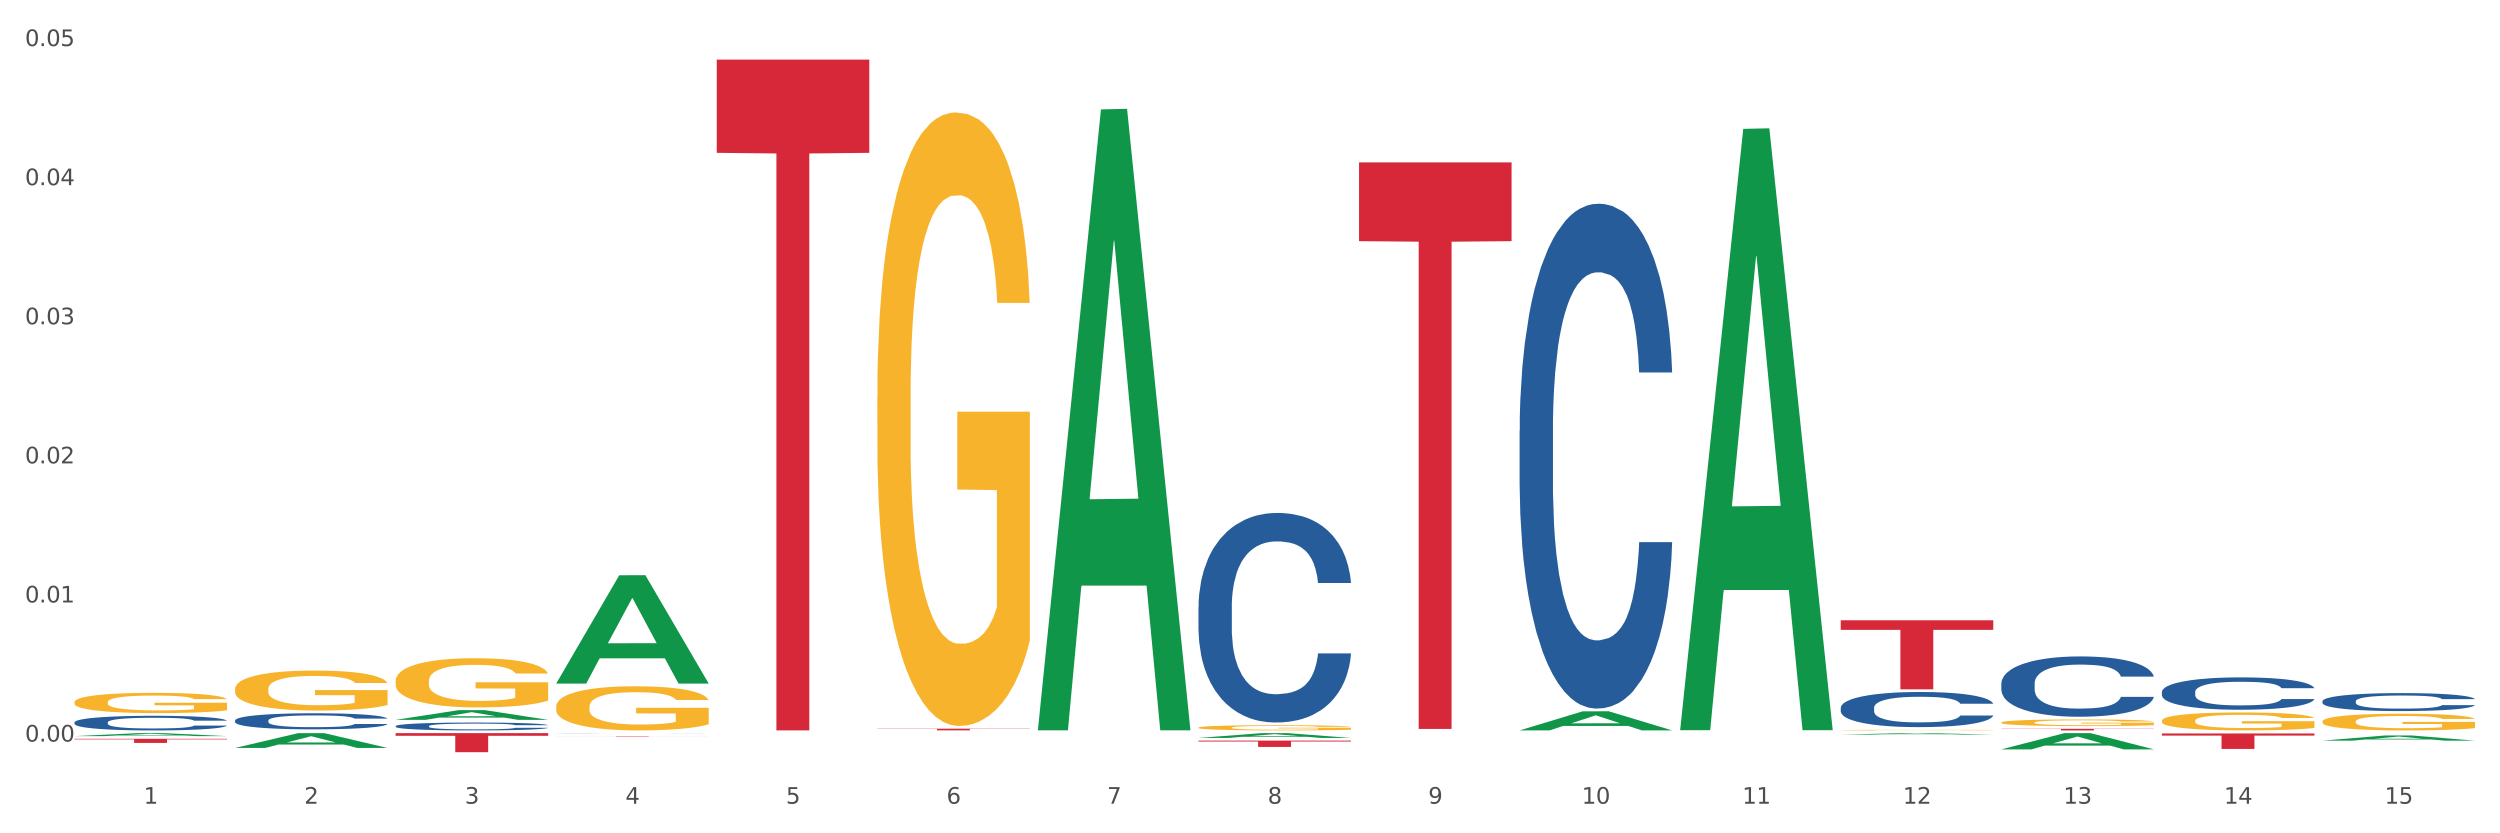
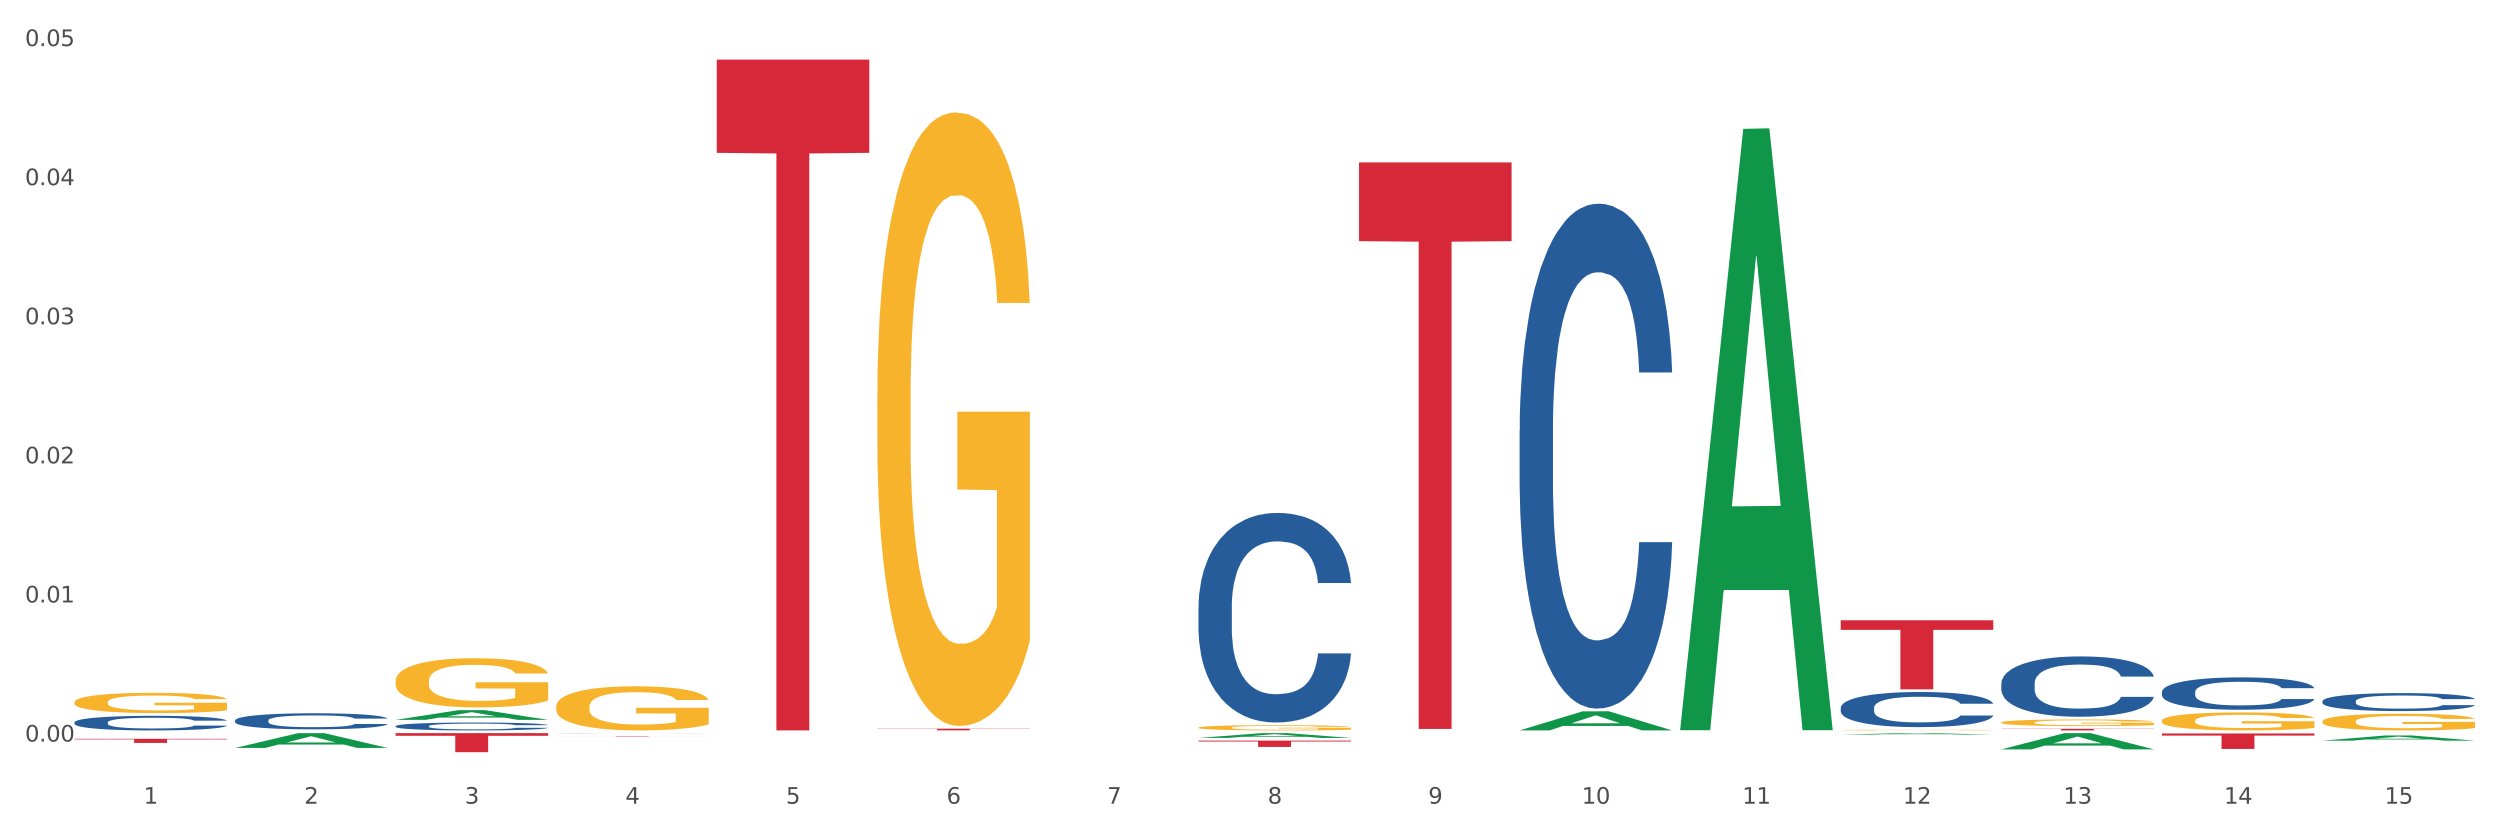
<svg xmlns="http://www.w3.org/2000/svg" xmlns:xlink="http://www.w3.org/1999/xlink" width="1080pt" height="360pt" viewBox="0 0 1080 360" version="1.1">
  <rect x="0" y="0" width="1080" height="360" fill="#333333" stroke="none" />
  <defs>
    <style type="text/css">*{stroke-linejoin: round; stroke-linecap: butt}</style>
  </defs>
  <g id="figure_1">
    <g id="patch_1">
      <path d="M 0 360  L 1080 360  L 1080 0  L 0 0  z " style="fill: #ffffff; stroke: #ffffff; stroke-linejoin: miter" />
    </g>
    <g id="axes_1">
      <g id="matplotlib.axis_1">
        <g id="xtick_1">
          <g id="text_1">
            <g style="fill: #4d4d4d" transform="translate(62.07 347.204) scale(0.096 -0.096)">
              <defs>
                <path id="DejaVuSans-31" d="M 794 531  L 1825 531  L 1825 4091  L 703 3866  L 703 4441  L 1819 4666  L 2450 4666  L 2450 531  L 3481 531  L 3481 0  L 794 0  L 794 531  z " transform="scale(0.016)" />
              </defs>
              <use xlink:href="#DejaVuSans-31" />
            </g>
          </g>
        </g>
        <g id="xtick_2">
          <g id="text_2">
            <g style="fill: #4d4d4d" transform="translate(131.436 347.204) scale(0.096 -0.096)">
              <defs>
                <path id="DejaVuSans-32" d="M 1228 531  L 3431 531  L 3431 0  L 469 0  L 469 531  Q 828 903 1448 1529  Q 2069 2156 2228 2338  Q 2531 2678 2651 2914  Q 2772 3150 2772 3378  Q 2772 3750 2511 3984  Q 2250 4219 1831 4219  Q 1534 4219 1204 4116  Q 875 4013 500 3803  L 500 4441  Q 881 4594 1212 4672  Q 1544 4750 1819 4750  Q 2544 4750 2975 4387  Q 3406 4025 3406 3419  Q 3406 3131 3298 2873  Q 3191 2616 2906 2266  Q 2828 2175 2409 1742  Q 1991 1309 1228 531  z " transform="scale(0.016)" />
              </defs>
              <use xlink:href="#DejaVuSans-32" />
            </g>
          </g>
        </g>
        <g id="xtick_3">
          <g id="text_3">
            <g style="fill: #4d4d4d" transform="translate(200.802 347.204) scale(0.096 -0.096)">
              <defs>
                <path id="DejaVuSans-33" d="M 2597 2516  Q 3050 2419 3304 2112  Q 3559 1806 3559 1356  Q 3559 666 3084 287  Q 2609 -91 1734 -91  Q 1441 -91 1130 -33  Q 819 25 488 141  L 488 750  Q 750 597 1062 519  Q 1375 441 1716 441  Q 2309 441 2620 675  Q 2931 909 2931 1356  Q 2931 1769 2642 2001  Q 2353 2234 1838 2234  L 1294 2234  L 1294 2753  L 1863 2753  Q 2328 2753 2575 2939  Q 2822 3125 2822 3475  Q 2822 3834 2567 4026  Q 2313 4219 1838 4219  Q 1578 4219 1281 4162  Q 984 4106 628 3988  L 628 4550  Q 988 4650 1302 4700  Q 1616 4750 1894 4750  Q 2613 4750 3031 4423  Q 3450 4097 3450 3541  Q 3450 3153 3228 2886  Q 3006 2619 2597 2516  z " transform="scale(0.016)" />
              </defs>
              <use xlink:href="#DejaVuSans-33" />
            </g>
          </g>
        </g>
        <g id="xtick_4">
          <g id="text_4">
            <g style="fill: #4d4d4d" transform="translate(270.169 347.204) scale(0.096 -0.096)">
              <defs>
                <path id="DejaVuSans-34" d="M 2419 4116  L 825 1625  L 2419 1625  L 2419 4116  z M 2253 4666  L 3047 4666  L 3047 1625  L 3713 1625  L 3713 1100  L 3047 1100  L 3047 0  L 2419 0  L 2419 1100  L 313 1100  L 313 1709  L 2253 4666  z " transform="scale(0.016)" />
              </defs>
              <use xlink:href="#DejaVuSans-34" />
            </g>
          </g>
        </g>
        <g id="xtick_5">
          <g id="text_5">
            <g style="fill: #4d4d4d" transform="translate(339.535 347.204) scale(0.096 -0.096)">
              <defs>
                <path id="DejaVuSans-35" d="M 691 4666  L 3169 4666  L 3169 4134  L 1269 4134  L 1269 2991  Q 1406 3038 1543 3061  Q 1681 3084 1819 3084  Q 2600 3084 3056 2656  Q 3513 2228 3513 1497  Q 3513 744 3044 326  Q 2575 -91 1722 -91  Q 1428 -91 1123 -41  Q 819 9 494 109  L 494 744  Q 775 591 1075 516  Q 1375 441 1709 441  Q 2250 441 2565 725  Q 2881 1009 2881 1497  Q 2881 1984 2565 2268  Q 2250 2553 1709 2553  Q 1456 2553 1204 2497  Q 953 2441 691 2322  L 691 4666  z " transform="scale(0.016)" />
              </defs>
              <use xlink:href="#DejaVuSans-35" />
            </g>
          </g>
        </g>
        <g id="xtick_6">
          <g id="text_6">
            <g style="fill: #4d4d4d" transform="translate(408.901 347.204) scale(0.096 -0.096)">
              <defs>
                <path id="DejaVuSans-36" d="M 2113 2584  Q 1688 2584 1439 2293  Q 1191 2003 1191 1497  Q 1191 994 1439 701  Q 1688 409 2113 409  Q 2538 409 2786 701  Q 3034 994 3034 1497  Q 3034 2003 2786 2293  Q 2538 2584 2113 2584  z M 3366 4563  L 3366 3988  Q 3128 4100 2886 4159  Q 2644 4219 2406 4219  Q 1781 4219 1451 3797  Q 1122 3375 1075 2522  Q 1259 2794 1537 2939  Q 1816 3084 2150 3084  Q 2853 3084 3261 2657  Q 3669 2231 3669 1497  Q 3669 778 3244 343  Q 2819 -91 2113 -91  Q 1303 -91 875 529  Q 447 1150 447 2328  Q 447 3434 972 4092  Q 1497 4750 2381 4750  Q 2619 4750 2861 4703  Q 3103 4656 3366 4563  z " transform="scale(0.016)" />
              </defs>
              <use xlink:href="#DejaVuSans-36" />
            </g>
          </g>
        </g>
        <g id="xtick_7">
          <g id="text_7">
            <g style="fill: #4d4d4d" transform="translate(478.267 347.204) scale(0.096 -0.096)">
              <defs>
                <path id="DejaVuSans-37" d="M 525 4666  L 3525 4666  L 3525 4397  L 1831 0  L 1172 0  L 2766 4134  L 525 4134  L 525 4666  z " transform="scale(0.016)" />
              </defs>
              <use xlink:href="#DejaVuSans-37" />
            </g>
          </g>
        </g>
        <g id="xtick_8">
          <g id="text_8">
            <g style="fill: #4d4d4d" transform="translate(547.634 347.204) scale(0.096 -0.096)">
              <defs>
                <path id="DejaVuSans-38" d="M 2034 2216  Q 1584 2216 1326 1975  Q 1069 1734 1069 1313  Q 1069 891 1326 650  Q 1584 409 2034 409  Q 2484 409 2743 651  Q 3003 894 3003 1313  Q 3003 1734 2745 1975  Q 2488 2216 2034 2216  z M 1403 2484  Q 997 2584 770 2862  Q 544 3141 544 3541  Q 544 4100 942 4425  Q 1341 4750 2034 4750  Q 2731 4750 3128 4425  Q 3525 4100 3525 3541  Q 3525 3141 3298 2862  Q 3072 2584 2669 2484  Q 3125 2378 3379 2068  Q 3634 1759 3634 1313  Q 3634 634 3220 271  Q 2806 -91 2034 -91  Q 1263 -91 848 271  Q 434 634 434 1313  Q 434 1759 690 2068  Q 947 2378 1403 2484  z M 1172 3481  Q 1172 3119 1398 2916  Q 1625 2713 2034 2713  Q 2441 2713 2670 2916  Q 2900 3119 2900 3481  Q 2900 3844 2670 4047  Q 2441 4250 2034 4250  Q 1625 4250 1398 4047  Q 1172 3844 1172 3481  z " transform="scale(0.016)" />
              </defs>
              <use xlink:href="#DejaVuSans-38" />
            </g>
          </g>
        </g>
        <g id="xtick_9">
          <g id="text_9">
            <g style="fill: #4d4d4d" transform="translate(617 347.204) scale(0.096 -0.096)">
              <defs>
                <path id="DejaVuSans-39" d="M 703 97  L 703 672  Q 941 559 1184 500  Q 1428 441 1663 441  Q 2288 441 2617 861  Q 2947 1281 2994 2138  Q 2813 1869 2534 1725  Q 2256 1581 1919 1581  Q 1219 1581 811 2004  Q 403 2428 403 3163  Q 403 3881 828 4315  Q 1253 4750 1959 4750  Q 2769 4750 3195 4129  Q 3622 3509 3622 2328  Q 3622 1225 3098 567  Q 2575 -91 1691 -91  Q 1453 -91 1209 -44  Q 966 3 703 97  z M 1959 2075  Q 2384 2075 2632 2365  Q 2881 2656 2881 3163  Q 2881 3666 2632 3958  Q 2384 4250 1959 4250  Q 1534 4250 1286 3958  Q 1038 3666 1038 3163  Q 1038 2656 1286 2365  Q 1534 2075 1959 2075  z " transform="scale(0.016)" />
              </defs>
              <use xlink:href="#DejaVuSans-39" />
            </g>
          </g>
        </g>
        <g id="xtick_10">
          <g id="text_10">
            <g style="fill: #4d4d4d" transform="translate(683.312 347.204) scale(0.096 -0.096)">
              <defs>
                <path id="DejaVuSans-30" d="M 2034 4250  Q 1547 4250 1301 3770  Q 1056 3291 1056 2328  Q 1056 1369 1301 889  Q 1547 409 2034 409  Q 2525 409 2770 889  Q 3016 1369 3016 2328  Q 3016 3291 2770 3770  Q 2525 4250 2034 4250  z M 2034 4750  Q 2819 4750 3233 4129  Q 3647 3509 3647 2328  Q 3647 1150 3233 529  Q 2819 -91 2034 -91  Q 1250 -91 836 529  Q 422 1150 422 2328  Q 422 3509 836 4129  Q 1250 4750 2034 4750  z " transform="scale(0.016)" />
              </defs>
              <use xlink:href="#DejaVuSans-31" />
              <use xlink:href="#DejaVuSans-30" transform="translate(63.623 0)" />
            </g>
          </g>
        </g>
        <g id="xtick_11">
          <g id="text_11">
            <g style="fill: #4d4d4d" transform="translate(752.678 347.204) scale(0.096 -0.096)">
              <use xlink:href="#DejaVuSans-31" />
              <use xlink:href="#DejaVuSans-31" transform="translate(63.623 0)" />
            </g>
          </g>
        </g>
        <g id="xtick_12">
          <g id="text_12">
            <g style="fill: #4d4d4d" transform="translate(822.044 347.204) scale(0.096 -0.096)">
              <use xlink:href="#DejaVuSans-31" />
              <use xlink:href="#DejaVuSans-32" transform="translate(63.623 0)" />
            </g>
          </g>
        </g>
        <g id="xtick_13">
          <g id="text_13">
            <g style="fill: #4d4d4d" transform="translate(891.411 347.204) scale(0.096 -0.096)">
              <use xlink:href="#DejaVuSans-31" />
              <use xlink:href="#DejaVuSans-33" transform="translate(63.623 0)" />
            </g>
          </g>
        </g>
        <g id="xtick_14">
          <g id="text_14">
            <g style="fill: #4d4d4d" transform="translate(960.777 347.204) scale(0.096 -0.096)">
              <use xlink:href="#DejaVuSans-31" />
              <use xlink:href="#DejaVuSans-34" transform="translate(63.623 0)" />
            </g>
          </g>
        </g>
        <g id="xtick_15">
          <g id="text_15">
            <g style="fill: #4d4d4d" transform="translate(1030.143 347.204) scale(0.096 -0.096)">
              <use xlink:href="#DejaVuSans-31" />
              <use xlink:href="#DejaVuSans-35" transform="translate(63.623 0)" />
            </g>
          </g>
        </g>
        <g id="xtick_16" />
        <g id="xtick_17" />
        <g id="xtick_18" />
        <g id="xtick_19" />
        <g id="xtick_20" />
        <g id="xtick_21" />
        <g id="xtick_22" />
        <g id="xtick_23" />
        <g id="xtick_24" />
        <g id="xtick_25" />
        <g id="xtick_26" />
        <g id="xtick_27" />
        <g id="xtick_28" />
        <g id="xtick_29" />
      </g>
      <g id="matplotlib.axis_2">
        <g id="ytick_1">
          <g id="text_16">
            <g style="fill: #4d4d4d" transform="translate(10.8 320.358) scale(0.096 -0.096)">
              <defs>
                <path id="DejaVuSans-2e" d="M 684 794  L 1344 794  L 1344 0  L 684 0  L 684 794  z " transform="scale(0.016)" />
              </defs>
              <use xlink:href="#DejaVuSans-30" />
              <use xlink:href="#DejaVuSans-2e" transform="translate(63.623 0)" />
              <use xlink:href="#DejaVuSans-30" transform="translate(95.41 0)" />
              <use xlink:href="#DejaVuSans-30" transform="translate(159.033 0)" />
            </g>
          </g>
        </g>
        <g id="ytick_2">
          <g id="text_17">
            <g style="fill: #4d4d4d" transform="translate(10.8 260.268) scale(0.096 -0.096)">
              <use xlink:href="#DejaVuSans-30" />
              <use xlink:href="#DejaVuSans-2e" transform="translate(63.623 0)" />
              <use xlink:href="#DejaVuSans-30" transform="translate(95.41 0)" />
              <use xlink:href="#DejaVuSans-31" transform="translate(159.033 0)" />
            </g>
          </g>
        </g>
        <g id="ytick_3">
          <g id="text_18">
            <g style="fill: #4d4d4d" transform="translate(10.8 200.177) scale(0.096 -0.096)">
              <use xlink:href="#DejaVuSans-30" />
              <use xlink:href="#DejaVuSans-2e" transform="translate(63.623 0)" />
              <use xlink:href="#DejaVuSans-30" transform="translate(95.41 0)" />
              <use xlink:href="#DejaVuSans-32" transform="translate(159.033 0)" />
            </g>
          </g>
        </g>
        <g id="ytick_4">
          <g id="text_19">
            <g style="fill: #4d4d4d" transform="translate(10.8 140.087) scale(0.096 -0.096)">
              <use xlink:href="#DejaVuSans-30" />
              <use xlink:href="#DejaVuSans-2e" transform="translate(63.623 0)" />
              <use xlink:href="#DejaVuSans-30" transform="translate(95.41 0)" />
              <use xlink:href="#DejaVuSans-33" transform="translate(159.033 0)" />
            </g>
          </g>
        </g>
        <g id="ytick_5">
          <g id="text_20">
            <g style="fill: #4d4d4d" transform="translate(10.8 79.997) scale(0.096 -0.096)">
              <use xlink:href="#DejaVuSans-30" />
              <use xlink:href="#DejaVuSans-2e" transform="translate(63.623 0)" />
              <use xlink:href="#DejaVuSans-30" transform="translate(95.41 0)" />
              <use xlink:href="#DejaVuSans-34" transform="translate(159.033 0)" />
            </g>
          </g>
        </g>
        <g id="ytick_6">
          <g id="text_21">
            <g style="fill: #4d4d4d" transform="translate(10.8 19.907) scale(0.096 -0.096)">
              <use xlink:href="#DejaVuSans-30" />
              <use xlink:href="#DejaVuSans-2e" transform="translate(63.623 0)" />
              <use xlink:href="#DejaVuSans-30" transform="translate(95.41 0)" />
              <use xlink:href="#DejaVuSans-35" transform="translate(159.033 0)" />
            </g>
          </g>
        </g>
        <g id="ytick_7" />
        <g id="ytick_8" />
        <g id="ytick_9" />
        <g id="ytick_10" />
        <g id="ytick_11" />
      </g>
      <g id="PolyCollection_1">
-         <path d="M 32.175 318.006  L 32.243 318.005  L 59.417 316.712  L 70.695 316.711  L 98.073 318.009  L 85.029 318.009  L 79.119 317.707  L 51.061 317.707  L 50.857 317.711  L 45.151 318.009  L 32.175 318.009  L 32.175 318.006  L 54.594 317.526  L 75.586 317.525  L 65.192 316.987  L 65.056 316.985  L 64.92 316.988  L 54.526 317.525  L 54.594 317.526  L 32.175 318.006  z " clip-path="url(#p3b271c2ff6)" style="fill: #109648" />
        <path d="M 379.006 314.788  L 444.904 314.788  L 444.904 314.89  L 418.982 314.89  L 418.982 315.519  L 404.772 315.519  L 404.772 314.89  L 379.006 314.89  L 379.006 314.789  L 379.006 314.788  z " clip-path="url(#p3b271c2ff6)" style="fill: #d62839" />
        <path d="M 587.105 70.169  L 653.003 70.169  L 653.003 104.18  L 627.081 104.41  L 627.081 314.913  L 612.871 314.913  L 612.871 104.41  L 587.105 104.18  L 587.105 70.399  L 587.105 70.169  z " clip-path="url(#p3b271c2ff6)" style="fill: #d62839" />
-         <path d="M 240.274 295.224  L 240.342 295.181  L 267.516 248.514  L 278.793 248.47  L 306.172 295.312  L 293.128 295.312  L 287.217 284.405  L 259.16 284.405  L 258.956 284.581  L 253.249 295.312  L 240.274 295.312  L 240.274 295.224  L 262.693 277.895  L 283.685 277.851  L 273.291 258.455  L 273.155 258.367  L 273.019 258.499  L 262.625 277.851  L 262.693 277.895  L 240.274 295.224  z " clip-path="url(#p3b271c2ff6)" style="fill: #109648" />
        <path d="M 170.907 310.97  L 170.975 310.966  L 198.15 306.781  L 209.427 306.777  L 236.805 310.978  L 223.762 310.978  L 217.851 310  L 189.794 310  L 189.59 310.015  L 183.883 310.978  L 170.907 310.978  L 170.907 310.97  L 193.326 309.416  L 214.319 309.412  L 203.924 307.673  L 203.788 307.665  L 203.653 307.676  L 193.258 309.412  L 193.326 309.416  L 170.907 310.97  z " clip-path="url(#p3b271c2ff6)" style="fill: #109648" />
        <path d="M 795.203 267.941  L 861.101 267.941  L 861.101 272.088  L 835.179 272.116  L 835.179 297.782  L 820.969 297.782  L 820.969 272.116  L 795.203 272.088  L 795.203 267.969  L 795.203 267.941  z " clip-path="url(#p3b271c2ff6)" style="fill: #d62839" />
        <path d="M 517.739 319.951  L 583.636 319.951  L 583.636 320.331  L 557.715 320.334  L 557.715 322.686  L 543.504 322.686  L 543.504 320.334  L 517.739 320.331  L 517.739 319.954  L 517.739 319.951  z " clip-path="url(#p3b271c2ff6)" style="fill: #d62839" />
        <path d="M 170.907 294.182  L 170.985 294.163  L 170.985 293.464  L 171.141 292.863  L 171.919 291.407  L 173.086 290.204  L 173.942 289.564  L 174.798 289.04  L 175.809 288.516  L 177.054 287.972  L 179.31 287.176  L 180.71 286.769  L 182.422 286.342  L 185.534 285.721  L 187.79 285.372  L 190.124 285.08  L 193.937 284.731  L 196.426 284.576  L 199.072 284.459  L 202.261 284.382  L 204.673 284.362  L 209.964 284.421  L 214.476 284.595  L 216.655 284.731  L 219.456 284.964  L 220.934 285.119  L 223.346 285.43  L 225.835 285.837  L 227.547 286.187  L 230.114 286.847  L 232.059 287.506  L 233.849 288.321  L 234.783 288.884  L 235.483 289.408  L 236.105 290.01  L 236.728 290.961  L 222.723 290.961  L 222.179 290.282  L 221.323 289.641  L 220.078 289.02  L 218.989 288.632  L 217.122 288.147  L 215.41 287.836  L 213.62 287.603  L 211.442 287.409  L 209.73 287.312  L 207.319 287.235  L 202.573 287.254  L 199.383 287.409  L 197.204 287.603  L 195.804 287.778  L 194.559 287.972  L 193.159 288.244  L 191.525 288.651  L 190.358 289.02  L 189.191 289.486  L 188.257 289.952  L 187.401 290.495  L 186.701 291.077  L 186.157 291.679  L 185.69 292.416  L 185.301 293.639  L 185.301 296.298  L 185.456 296.9  L 185.845 297.695  L 186.312 298.297  L 187.09 299.015  L 187.79 299.5  L 189.113 300.199  L 190.591 300.781  L 191.758 301.15  L 192.925 301.46  L 194.948 301.887  L 197.204 302.237  L 199.149 302.45  L 201.795 302.644  L 203.584 302.722  L 205.14 302.761  L 208.952 302.761  L 211.675 302.702  L 214.71 302.566  L 217.044 302.392  L 218.989 302.178  L 221.167 301.829  L 222.568 301.499  L 222.568 297.443  L 205.451 297.424  L 205.451 294.726  L 236.805 294.726  L 236.805 302.644  L 235.483 303.052  L 234.004 303.42  L 232.448 303.75  L 230.114 304.158  L 227.314 304.546  L 224.824 304.818  L 222.179 305.051  L 219.067 305.264  L 215.021 305.458  L 212.531 305.536  L 209.419 305.594  L 205.763 305.613  L 202.573 305.575  L 199.461 305.478  L 196.193 305.303  L 193.003 305.051  L 190.591 304.798  L 188.179 304.488  L 185.612 304.08  L 183.589 303.692  L 182.033 303.343  L 180.321 302.896  L 178.454 302.314  L 177.054 301.79  L 175.809 301.247  L 174.486 300.548  L 173.553 299.946  L 172.619 299.19  L 172.074 298.627  L 171.452 297.753  L 170.985 296.531  L 170.907 294.182  z " clip-path="url(#p3b271c2ff6)" style="fill: #f7b32b" />
-         <path d="M 517.739 314.331  L 517.816 314.329  L 517.816 314.254  L 517.972 314.19  L 518.75 314.036  L 519.917 313.908  L 520.773 313.839  L 521.629 313.784  L 522.64 313.728  L 523.885 313.67  L 526.141 313.586  L 527.542 313.542  L 529.253 313.497  L 532.365 313.431  L 534.621 313.394  L 536.956 313.363  L 540.768 313.325  L 543.257 313.309  L 545.903 313.297  L 549.093 313.288  L 551.504 313.286  L 556.795 313.292  L 561.307 313.311  L 563.486 313.325  L 566.287 313.35  L 567.765 313.367  L 570.177 313.4  L 572.666 313.443  L 574.378 313.48  L 576.946 313.55  L 578.891 313.621  L 580.68 313.707  L 581.614 313.767  L 582.314 313.823  L 582.936 313.887  L 583.559 313.988  L 569.554 313.988  L 569.01 313.916  L 568.154 313.848  L 566.909 313.782  L 565.82 313.74  L 563.953 313.689  L 562.241 313.656  L 560.452 313.631  L 558.273 313.61  L 556.562 313.6  L 554.15 313.592  L 549.404 313.594  L 546.214 313.61  L 544.035 313.631  L 542.635 313.65  L 541.39 313.67  L 539.99 313.699  L 538.356 313.742  L 537.189 313.782  L 536.022 313.831  L 535.088 313.881  L 534.232 313.939  L 533.532 314  L 532.988 314.064  L 532.521 314.143  L 532.132 314.273  L 532.132 314.556  L 532.287 314.62  L 532.676 314.704  L 533.143 314.768  L 533.921 314.845  L 534.621 314.896  L 535.944 314.971  L 537.422 315.033  L 538.589 315.072  L 539.756 315.105  L 541.779 315.15  L 544.035 315.188  L 545.981 315.21  L 548.626 315.231  L 550.415 315.239  L 551.971 315.243  L 555.784 315.243  L 558.507 315.237  L 561.541 315.223  L 563.875 315.204  L 565.82 315.181  L 567.998 315.144  L 569.399 315.109  L 569.399 314.678  L 552.282 314.676  L 552.282 314.389  L 583.636 314.389  L 583.636 315.231  L 582.314 315.274  L 580.836 315.313  L 579.28 315.349  L 576.946 315.392  L 574.145 315.433  L 571.655 315.462  L 569.01 315.487  L 565.898 315.51  L 561.852 315.53  L 559.362 315.538  L 556.25 315.545  L 552.594 315.547  L 549.404 315.543  L 546.292 315.532  L 543.024 315.514  L 539.834 315.487  L 537.422 315.46  L 535.01 315.427  L 532.443 315.384  L 530.42 315.342  L 528.864 315.305  L 527.153 315.258  L 525.285 315.196  L 523.885 315.14  L 522.64 315.082  L 521.317 315.008  L 520.384 314.944  L 519.45 314.863  L 518.906 314.804  L 518.283 314.711  L 517.816 314.581  L 517.739 314.331  z " clip-path="url(#p3b271c2ff6)" style="fill: #f7b32b" />
+         <path d="M 517.739 314.331  L 517.816 314.329  L 517.816 314.254  L 517.972 314.19  L 518.75 314.036  L 519.917 313.908  L 520.773 313.839  L 521.629 313.784  L 522.64 313.728  L 523.885 313.67  L 526.141 313.586  L 527.542 313.542  L 529.253 313.497  L 532.365 313.431  L 534.621 313.394  L 536.956 313.363  L 540.768 313.325  L 543.257 313.309  L 545.903 313.297  L 549.093 313.288  L 551.504 313.286  L 556.795 313.292  L 561.307 313.311  L 563.486 313.325  L 566.287 313.35  L 567.765 313.367  L 570.177 313.4  L 572.666 313.443  L 574.378 313.48  L 576.946 313.55  L 578.891 313.621  L 580.68 313.707  L 581.614 313.767  L 582.314 313.823  L 582.936 313.887  L 583.559 313.988  L 569.554 313.988  L 569.01 313.916  L 568.154 313.848  L 566.909 313.782  L 565.82 313.74  L 563.953 313.689  L 562.241 313.656  L 558.273 313.61  L 556.562 313.6  L 554.15 313.592  L 549.404 313.594  L 546.214 313.61  L 544.035 313.631  L 542.635 313.65  L 541.39 313.67  L 539.99 313.699  L 538.356 313.742  L 537.189 313.782  L 536.022 313.831  L 535.088 313.881  L 534.232 313.939  L 533.532 314  L 532.988 314.064  L 532.521 314.143  L 532.132 314.273  L 532.132 314.556  L 532.287 314.62  L 532.676 314.704  L 533.143 314.768  L 533.921 314.845  L 534.621 314.896  L 535.944 314.971  L 537.422 315.033  L 538.589 315.072  L 539.756 315.105  L 541.779 315.15  L 544.035 315.188  L 545.981 315.21  L 548.626 315.231  L 550.415 315.239  L 551.971 315.243  L 555.784 315.243  L 558.507 315.237  L 561.541 315.223  L 563.875 315.204  L 565.82 315.181  L 567.998 315.144  L 569.399 315.109  L 569.399 314.678  L 552.282 314.676  L 552.282 314.389  L 583.636 314.389  L 583.636 315.231  L 582.314 315.274  L 580.836 315.313  L 579.28 315.349  L 576.946 315.392  L 574.145 315.433  L 571.655 315.462  L 569.01 315.487  L 565.898 315.51  L 561.852 315.53  L 559.362 315.538  L 556.25 315.545  L 552.594 315.547  L 549.404 315.543  L 546.292 315.532  L 543.024 315.514  L 539.834 315.487  L 537.422 315.46  L 535.01 315.427  L 532.443 315.384  L 530.42 315.342  L 528.864 315.305  L 527.153 315.258  L 525.285 315.196  L 523.885 315.14  L 522.64 315.082  L 521.317 315.008  L 520.384 314.944  L 519.45 314.863  L 518.906 314.804  L 518.283 314.711  L 517.816 314.581  L 517.739 314.331  z " clip-path="url(#p3b271c2ff6)" style="fill: #f7b32b" />
        <path d="M 379.006 171.051  L 379.084 170.809  L 379.084 162.095  L 379.24 154.591  L 380.018 136.436  L 381.185 121.428  L 382.04 113.44  L 382.896 106.905  L 383.908 100.369  L 385.152 93.591  L 387.409 83.667  L 388.809 78.584  L 390.521 73.258  L 393.633 65.513  L 395.889 61.155  L 398.223 57.525  L 402.035 53.167  L 404.525 51.231  L 407.17 49.779  L 410.36 48.81  L 412.772 48.568  L 418.062 49.294  L 422.575 51.473  L 424.753 53.167  L 427.554 56.072  L 429.032 58.009  L 431.444 61.882  L 433.934 66.965  L 435.646 71.322  L 438.213 79.552  L 440.158 87.782  L 441.948 97.949  L 442.881 104.968  L 443.581 111.504  L 444.204 119.008  L 444.826 130.869  L 430.822 130.869  L 430.277 122.397  L 429.422 114.409  L 428.177 106.663  L 427.087 101.822  L 425.22 95.77  L 423.509 91.897  L 421.719 88.992  L 419.541 86.572  L 417.829 85.361  L 415.417 84.393  L 410.671 84.635  L 407.481 86.572  L 405.303 88.992  L 403.903 91.171  L 402.658 93.591  L 401.257 96.98  L 399.624 102.064  L 398.456 106.663  L 397.289 112.472  L 396.356 118.282  L 395.5 125.059  L 394.8 132.321  L 394.255 139.825  L 393.788 149.023  L 393.399 164.273  L 393.399 197.435  L 393.555 204.939  L 393.944 214.864  L 394.411 222.368  L 395.189 231.324  L 395.889 237.375  L 397.212 246.089  L 398.69 253.351  L 399.857 257.95  L 401.024 261.823  L 403.047 267.149  L 405.303 271.506  L 407.248 274.168  L 409.893 276.589  L 411.683 277.557  L 413.239 278.041  L 417.051 278.041  L 419.774 277.315  L 422.808 275.621  L 425.142 273.442  L 427.087 270.78  L 429.266 266.422  L 430.666 262.307  L 430.666 211.717  L 413.55 211.475  L 413.55 177.828  L 444.904 177.828  L 444.904 276.589  L 443.581 281.672  L 442.103 286.271  L 440.547 290.386  L 438.213 295.47  L 435.412 300.311  L 432.923 303.7  L 430.277 306.604  L 427.165 309.267  L 423.12 311.688  L 420.63 312.656  L 417.518 313.382  L 413.861 313.624  L 410.671 313.14  L 407.559 311.93  L 404.292 309.751  L 401.102 306.604  L 398.69 303.458  L 396.278 299.585  L 393.711 294.501  L 391.688 289.66  L 390.132 285.303  L 388.42 279.736  L 386.553 272.474  L 385.152 265.938  L 383.908 259.161  L 382.585 250.446  L 381.651 242.943  L 380.718 233.502  L 380.173 226.483  L 379.551 215.59  L 379.084 200.34  L 379.006 171.051  z " clip-path="url(#p3b271c2ff6)" style="fill: #f7b32b" />
        <path d="M 32.175 303.354  L 32.253 303.346  L 32.253 303.059  L 32.408 302.811  L 33.186 302.212  L 34.353 301.716  L 35.209 301.453  L 36.065 301.237  L 37.076 301.021  L 38.321 300.797  L 40.578 300.47  L 41.978 300.302  L 43.69 300.126  L 46.802 299.871  L 49.058 299.727  L 51.392 299.607  L 55.204 299.463  L 57.694 299.399  L 60.339 299.351  L 63.529 299.319  L 65.941 299.311  L 71.231 299.335  L 75.744 299.407  L 77.922 299.463  L 80.723 299.559  L 82.201 299.623  L 84.613 299.751  L 87.103 299.918  L 88.815 300.062  L 91.382 300.334  L 93.327 300.606  L 95.116 300.941  L 96.05 301.173  L 96.75 301.389  L 97.373 301.636  L 97.995 302.028  L 83.991 302.028  L 83.446 301.748  L 82.59 301.485  L 81.346 301.229  L 80.256 301.069  L 78.389 300.869  L 76.677 300.742  L 74.888 300.646  L 72.71 300.566  L 70.998 300.526  L 68.586 300.494  L 63.84 300.502  L 60.65 300.566  L 58.472 300.646  L 57.071 300.718  L 55.827 300.797  L 54.426 300.909  L 52.792 301.077  L 51.625 301.229  L 50.458 301.421  L 49.525 301.612  L 48.669 301.836  L 47.969 302.076  L 47.424 302.324  L 46.957 302.627  L 46.568 303.131  L 46.568 304.225  L 46.724 304.473  L 47.113 304.801  L 47.58 305.048  L 48.358 305.344  L 49.058 305.544  L 50.381 305.831  L 51.859 306.071  L 53.026 306.223  L 54.193 306.351  L 56.216 306.527  L 58.472 306.67  L 60.417 306.758  L 63.062 306.838  L 64.852 306.87  L 66.408 306.886  L 70.22 306.886  L 72.943 306.862  L 75.977 306.806  L 78.311 306.734  L 80.256 306.646  L 82.435 306.503  L 83.835 306.367  L 83.835 304.697  L 66.719 304.689  L 66.719 303.578  L 98.073 303.578  L 98.073 306.838  L 96.75 307.006  L 95.272 307.158  L 93.716 307.294  L 91.382 307.462  L 88.581 307.621  L 86.091 307.733  L 83.446 307.829  L 80.334 307.917  L 76.288 307.997  L 73.799 308.029  L 70.687 308.053  L 67.03 308.061  L 63.84 308.045  L 60.728 308.005  L 57.461 307.933  L 54.271 307.829  L 51.859 307.725  L 49.447 307.597  L 46.879 307.43  L 44.857 307.27  L 43.301 307.126  L 41.589 306.942  L 39.722 306.702  L 38.321 306.487  L 37.076 306.263  L 35.754 305.975  L 34.82 305.728  L 33.887 305.416  L 33.342 305.184  L 32.72 304.825  L 32.253 304.321  L 32.175 303.354  z " clip-path="url(#p3b271c2ff6)" style="fill: #f7b32b" />
-         <path d="M 101.541 297.672  L 101.619 297.657  L 101.619 297.089  L 101.775 296.6  L 102.553 295.416  L 103.72 294.438  L 104.575 293.917  L 105.431 293.491  L 106.443 293.065  L 107.688 292.623  L 109.944 291.977  L 111.344 291.645  L 113.056 291.298  L 116.168 290.793  L 118.424 290.509  L 120.758 290.273  L 124.57 289.989  L 127.06 289.862  L 129.705 289.768  L 132.895 289.705  L 135.307 289.689  L 140.598 289.736  L 145.11 289.878  L 147.289 289.989  L 150.089 290.178  L 151.568 290.304  L 153.979 290.557  L 156.469 290.888  L 158.181 291.172  L 160.748 291.708  L 162.693 292.245  L 164.483 292.907  L 165.416 293.365  L 166.117 293.791  L 166.739 294.28  L 167.361 295.053  L 153.357 295.053  L 152.812 294.501  L 151.957 293.98  L 150.712 293.475  L 149.623 293.16  L 147.755 292.765  L 146.044 292.513  L 144.254 292.324  L 142.076 292.166  L 140.364 292.087  L 137.952 292.024  L 133.206 292.04  L 130.017 292.166  L 127.838 292.324  L 126.438 292.466  L 125.193 292.623  L 123.792 292.844  L 122.159 293.176  L 120.992 293.475  L 119.825 293.854  L 118.891 294.233  L 118.035 294.675  L 117.335 295.148  L 116.79 295.637  L 116.324 296.237  L 115.935 297.231  L 115.935 299.392  L 116.09 299.881  L 116.479 300.528  L 116.946 301.017  L 117.724 301.601  L 118.424 301.996  L 119.747 302.564  L 121.225 303.037  L 122.392 303.337  L 123.559 303.589  L 125.582 303.936  L 127.838 304.22  L 129.783 304.394  L 132.428 304.552  L 134.218 304.615  L 135.774 304.646  L 139.586 304.646  L 142.309 304.599  L 145.343 304.489  L 147.678 304.347  L 149.623 304.173  L 151.801 303.889  L 153.201 303.621  L 153.201 300.323  L 136.085 300.307  L 136.085 298.114  L 167.439 298.114  L 167.439 304.552  L 166.117 304.883  L 164.638 305.183  L 163.082 305.451  L 160.748 305.782  L 157.947 306.098  L 155.458 306.319  L 152.812 306.508  L 149.7 306.682  L 145.655 306.84  L 143.165 306.903  L 140.053 306.95  L 136.396 306.966  L 133.206 306.934  L 130.094 306.855  L 126.827 306.713  L 123.637 306.508  L 121.225 306.303  L 118.813 306.051  L 116.246 305.719  L 114.223 305.404  L 112.667 305.12  L 110.955 304.757  L 109.088 304.283  L 107.688 303.857  L 106.443 303.416  L 105.12 302.848  L 104.186 302.359  L 103.253 301.743  L 102.708 301.286  L 102.086 300.576  L 101.619 299.582  L 101.541 297.672  z " clip-path="url(#p3b271c2ff6)" style="fill: #f7b32b" />
        <path d="M 240.274 305.289  L 240.351 305.271  L 240.351 304.644  L 240.507 304.104  L 241.285 302.798  L 242.452 301.718  L 243.308 301.144  L 244.164 300.673  L 245.175 300.203  L 246.42 299.716  L 248.676 299.002  L 250.077 298.636  L 251.788 298.253  L 254.9 297.695  L 257.157 297.382  L 259.491 297.121  L 263.303 296.807  L 265.793 296.668  L 268.438 296.563  L 271.628 296.494  L 274.04 296.476  L 279.33 296.529  L 283.843 296.685  L 286.021 296.807  L 288.822 297.016  L 290.3 297.155  L 292.712 297.434  L 295.202 297.8  L 296.913 298.113  L 299.481 298.705  L 301.426 299.298  L 303.215 300.029  L 304.149 300.534  L 304.849 301.004  L 305.471 301.544  L 306.094 302.398  L 292.089 302.398  L 291.545 301.788  L 290.689 301.213  L 289.444 300.656  L 288.355 300.308  L 286.488 299.872  L 284.776 299.594  L 282.987 299.385  L 280.808 299.211  L 279.097 299.123  L 276.685 299.054  L 271.939 299.071  L 268.749 299.211  L 266.571 299.385  L 265.17 299.541  L 263.925 299.716  L 262.525 299.959  L 260.891 300.325  L 259.724 300.656  L 258.557 301.074  L 257.623 301.492  L 256.768 301.98  L 256.067 302.502  L 255.523 303.042  L 255.056 303.704  L 254.667 304.801  L 254.667 307.187  L 254.823 307.727  L 255.212 308.441  L 255.678 308.981  L 256.456 309.625  L 257.157 310.061  L 258.479 310.688  L 259.957 311.21  L 261.124 311.541  L 262.291 311.82  L 264.314 312.203  L 266.571 312.516  L 268.516 312.708  L 271.161 312.882  L 272.95 312.952  L 274.506 312.987  L 278.319 312.987  L 281.042 312.934  L 284.076 312.812  L 286.41 312.656  L 288.355 312.464  L 290.533 312.151  L 291.934 311.855  L 291.934 308.215  L 274.818 308.197  L 274.818 305.776  L 306.172 305.776  L 306.172 312.882  L 304.849 313.248  L 303.371 313.579  L 301.815 313.875  L 299.481 314.241  L 296.68 314.589  L 294.19 314.833  L 291.545 315.042  L 288.433 315.233  L 284.387 315.407  L 281.897 315.477  L 278.785 315.529  L 275.129 315.547  L 271.939 315.512  L 268.827 315.425  L 265.559 315.268  L 262.369 315.042  L 259.957 314.815  L 257.546 314.537  L 254.978 314.171  L 252.955 313.823  L 251.399 313.509  L 249.688 313.108  L 247.82 312.586  L 246.42 312.116  L 245.175 311.628  L 243.853 311.001  L 242.919 310.461  L 241.985 309.782  L 241.441 309.277  L 240.818 308.493  L 240.351 307.396  L 240.274 305.289  z " clip-path="url(#p3b271c2ff6)" style="fill: #f7b32b" />
        <path d="M 864.57 312.128  L 864.647 312.125  L 864.647 312.031  L 864.803 311.949  L 865.581 311.752  L 866.748 311.589  L 867.604 311.502  L 868.46 311.431  L 869.471 311.36  L 870.716 311.286  L 872.972 311.178  L 874.373 311.123  L 876.084 311.065  L 879.196 310.981  L 881.453 310.934  L 883.787 310.894  L 887.599 310.847  L 890.089 310.826  L 892.734 310.81  L 895.924 310.799  L 898.336 310.797  L 903.626 310.805  L 908.139 310.828  L 910.317 310.847  L 913.118 310.878  L 914.596 310.899  L 917.008 310.941  L 919.498 310.997  L 921.209 311.044  L 923.777 311.133  L 925.722 311.223  L 927.511 311.333  L 928.445 311.41  L 929.145 311.481  L 929.767 311.562  L 930.39 311.691  L 916.385 311.691  L 915.841 311.599  L 914.985 311.512  L 913.74 311.428  L 912.651 311.376  L 910.784 311.31  L 909.072 311.268  L 907.283 311.236  L 905.104 311.21  L 903.393 311.197  L 900.981 311.186  L 896.235 311.189  L 893.045 311.21  L 890.867 311.236  L 889.466 311.26  L 888.221 311.286  L 886.821 311.323  L 885.187 311.378  L 884.02 311.428  L 882.853 311.491  L 881.919 311.554  L 881.064 311.628  L 880.363 311.707  L 879.819 311.789  L 879.352 311.889  L 878.963 312.054  L 878.963 312.415  L 879.119 312.496  L 879.508 312.604  L 879.974 312.686  L 880.752 312.783  L 881.453 312.849  L 882.775 312.944  L 884.253 313.023  L 885.42 313.073  L 886.587 313.115  L 888.61 313.173  L 890.867 313.22  L 892.812 313.249  L 895.457 313.275  L 897.246 313.286  L 898.802 313.291  L 902.615 313.291  L 905.338 313.283  L 908.372 313.265  L 910.706 313.241  L 912.651 313.212  L 914.829 313.165  L 916.23 313.12  L 916.23 312.57  L 899.114 312.567  L 899.114 312.202  L 930.468 312.202  L 930.468 313.275  L 929.145 313.331  L 927.667 313.381  L 926.111 313.425  L 923.777 313.48  L 920.976 313.533  L 918.486 313.57  L 915.841 313.602  L 912.729 313.63  L 908.683 313.657  L 906.193 313.667  L 903.081 313.675  L 899.425 313.678  L 896.235 313.673  L 893.123 313.659  L 889.855 313.636  L 886.665 313.602  L 884.253 313.567  L 881.842 313.525  L 879.274 313.47  L 877.251 313.417  L 875.695 313.37  L 873.984 313.309  L 872.116 313.231  L 870.716 313.159  L 869.471 313.086  L 868.149 312.991  L 867.215 312.91  L 866.281 312.807  L 865.737 312.731  L 865.114 312.612  L 864.647 312.446  L 864.57 312.128  z " clip-path="url(#p3b271c2ff6)" style="fill: #f7b32b" />
        <path d="M 864.57 314.842  L 930.468 314.842  L 930.468 314.94  L 904.546 314.94  L 904.546 315.547  L 890.335 315.547  L 890.335 314.94  L 864.57 314.94  L 864.57 314.842  L 864.57 314.842  z " clip-path="url(#p3b271c2ff6)" style="fill: #d62839" />
        <path d="M 933.936 316.851  L 999.834 316.851  L 999.834 317.779  L 973.912 317.785  L 973.912 323.525  L 959.702 323.525  L 959.702 317.785  L 933.936 317.779  L 933.936 316.857  L 933.936 316.851  z " clip-path="url(#p3b271c2ff6)" style="fill: #d62839" />
-         <path d="M 448.372 315.009  L 448.44 314.757  L 475.615 47.263  L 486.892 47.011  L 514.27 315.513  L 501.227 315.513  L 495.316 252.989  L 467.259 252.989  L 467.055 253.997  L 461.348 315.513  L 448.372 315.513  L 448.372 315.009  L 470.791 215.676  L 491.783 215.424  L 481.389 104.241  L 481.253 103.737  L 481.117 104.493  L 470.723 215.424  L 470.791 215.676  L 448.372 315.009  z " clip-path="url(#p3b271c2ff6)" style="fill: #109648" />
        <path d="M 517.739 318.784  L 517.806 318.782  L 544.981 316.712  L 556.258 316.711  L 583.636 318.787  L 570.593 318.787  L 564.682 318.304  L 536.625 318.304  L 536.421 318.312  L 530.714 318.787  L 517.739 318.787  L 517.739 318.784  L 540.157 318.015  L 561.15 318.013  L 550.755 317.153  L 550.62 317.149  L 550.484 317.155  L 540.089 318.013  L 540.157 318.015  L 517.739 318.784  z " clip-path="url(#p3b271c2ff6)" style="fill: #109648" />
        <path d="M 1003.302 311.671  L 1003.38 311.664  L 1003.38 311.428  L 1003.535 311.224  L 1004.314 310.73  L 1005.481 310.322  L 1006.336 310.105  L 1007.192 309.927  L 1008.204 309.75  L 1009.448 309.565  L 1011.705 309.296  L 1013.105 309.157  L 1014.817 309.013  L 1017.929 308.802  L 1020.185 308.684  L 1022.519 308.585  L 1026.331 308.466  L 1028.821 308.414  L 1031.466 308.374  L 1034.656 308.348  L 1037.068 308.341  L 1042.358 308.361  L 1046.871 308.42  L 1049.049 308.466  L 1051.85 308.545  L 1053.328 308.598  L 1055.74 308.703  L 1058.23 308.841  L 1059.942 308.96  L 1062.509 309.184  L 1064.454 309.407  L 1066.244 309.684  L 1067.177 309.875  L 1067.877 310.052  L 1068.5 310.256  L 1069.122 310.579  L 1055.118 310.579  L 1054.573 310.348  L 1053.717 310.131  L 1052.473 309.921  L 1051.383 309.789  L 1049.516 309.625  L 1047.805 309.519  L 1046.015 309.44  L 1043.837 309.374  L 1042.125 309.342  L 1039.713 309.315  L 1034.967 309.322  L 1031.777 309.374  L 1029.599 309.44  L 1028.199 309.499  L 1026.954 309.565  L 1025.553 309.657  L 1023.919 309.796  L 1022.752 309.921  L 1021.585 310.079  L 1020.652 310.236  L 1019.796 310.421  L 1019.096 310.618  L 1018.551 310.822  L 1018.084 311.072  L 1017.695 311.487  L 1017.695 312.388  L 1017.851 312.592  L 1018.24 312.862  L 1018.707 313.066  L 1019.485 313.309  L 1020.185 313.474  L 1021.508 313.711  L 1022.986 313.908  L 1024.153 314.033  L 1025.32 314.139  L 1027.343 314.283  L 1029.599 314.402  L 1031.544 314.474  L 1034.189 314.54  L 1035.979 314.566  L 1037.535 314.579  L 1041.347 314.579  L 1044.07 314.56  L 1047.104 314.514  L 1049.438 314.454  L 1051.383 314.382  L 1053.562 314.264  L 1054.962 314.152  L 1054.962 312.776  L 1037.846 312.77  L 1037.846 311.855  L 1069.2 311.855  L 1069.2 314.54  L 1067.877 314.678  L 1066.399 314.803  L 1064.843 314.915  L 1062.509 315.053  L 1059.708 315.185  L 1057.219 315.277  L 1054.573 315.356  L 1051.461 315.428  L 1047.416 315.494  L 1044.926 315.52  L 1041.814 315.54  L 1038.157 315.547  L 1034.967 315.534  L 1031.855 315.501  L 1028.588 315.441  L 1025.398 315.356  L 1022.986 315.27  L 1020.574 315.165  L 1018.007 315.027  L 1015.984 314.895  L 1014.428 314.777  L 1012.716 314.625  L 1010.849 314.428  L 1009.448 314.25  L 1008.204 314.066  L 1006.881 313.829  L 1005.947 313.625  L 1005.014 313.369  L 1004.469 313.178  L 1003.847 312.882  L 1003.38 312.467  L 1003.302 311.671  z " clip-path="url(#p3b271c2ff6)" style="fill: #f7b32b" />
        <path d="M 1003.302 319.96  L 1003.37 319.958  L 1030.544 317.715  L 1041.822 317.713  L 1069.2 319.964  L 1056.156 319.964  L 1050.246 319.44  L 1022.188 319.44  L 1021.984 319.449  L 1016.278 319.964  L 1003.302 319.964  L 1003.302 319.96  L 1025.721 319.127  L 1046.713 319.125  L 1036.319 318.193  L 1036.183 318.189  L 1036.047 318.195  L 1025.653 319.125  L 1025.721 319.127  L 1003.302 319.96  z " clip-path="url(#p3b271c2ff6)" style="fill: #109648" />
        <path d="M 795.203 315.402  L 795.281 315.402  L 795.281 315.393  L 795.437 315.386  L 796.215 315.367  L 797.382 315.352  L 798.238 315.344  L 799.094 315.337  L 800.105 315.331  L 801.35 315.324  L 803.606 315.314  L 805.006 315.309  L 806.718 315.303  L 809.83 315.296  L 812.086 315.291  L 814.42 315.287  L 818.233 315.283  L 820.722 315.281  L 823.368 315.28  L 826.557 315.279  L 828.969 315.278  L 834.26 315.279  L 838.772 315.281  L 840.951 315.283  L 843.752 315.286  L 845.23 315.288  L 847.642 315.292  L 850.131 315.297  L 851.843 315.301  L 854.41 315.31  L 856.355 315.318  L 858.145 315.328  L 859.078 315.335  L 859.779 315.342  L 860.401 315.35  L 861.024 315.362  L 847.019 315.362  L 846.475 315.353  L 845.619 315.345  L 844.374 315.337  L 843.285 315.332  L 841.418 315.326  L 839.706 315.322  L 837.916 315.319  L 835.738 315.317  L 834.026 315.316  L 831.615 315.315  L 826.869 315.315  L 823.679 315.317  L 821.5 315.319  L 820.1 315.322  L 818.855 315.324  L 817.455 315.327  L 815.821 315.333  L 814.654 315.337  L 813.487 315.343  L 812.553 315.349  L 811.697 315.356  L 810.997 315.363  L 810.453 315.371  L 809.986 315.38  L 809.597 315.396  L 809.597 315.429  L 809.752 315.437  L 810.141 315.447  L 810.608 315.454  L 811.386 315.463  L 812.086 315.47  L 813.409 315.478  L 814.887 315.486  L 816.054 315.49  L 817.221 315.494  L 819.244 315.5  L 821.5 315.504  L 823.445 315.507  L 826.091 315.509  L 827.88 315.51  L 829.436 315.511  L 833.248 315.511  L 835.971 315.51  L 839.006 315.508  L 841.34 315.506  L 843.285 315.503  L 845.463 315.499  L 846.864 315.495  L 846.864 315.444  L 829.747 315.443  L 829.747 315.409  L 861.101 315.409  L 861.101 315.509  L 859.779 315.514  L 858.3 315.519  L 856.744 315.523  L 854.41 315.528  L 851.61 315.533  L 849.12 315.537  L 846.475 315.54  L 843.363 315.542  L 839.317 315.545  L 836.827 315.546  L 833.715 315.546  L 830.059 315.547  L 826.869 315.546  L 823.757 315.545  L 820.489 315.543  L 817.299 315.54  L 814.887 315.536  L 812.475 315.533  L 809.908 315.527  L 807.885 315.522  L 806.329 315.518  L 804.617 315.512  L 802.75 315.505  L 801.35 315.498  L 800.105 315.492  L 798.782 315.483  L 797.849 315.475  L 796.915 315.466  L 796.37 315.458  L 795.748 315.447  L 795.281 315.432  L 795.203 315.402  z " clip-path="url(#p3b271c2ff6)" style="fill: #f7b32b" />
        <path d="M 933.936 311.367  L 934.014 311.359  L 934.014 311.104  L 934.169 310.884  L 934.947 310.352  L 936.114 309.912  L 936.97 309.677  L 937.826 309.486  L 938.837 309.294  L 940.082 309.095  L 942.338 308.805  L 943.739 308.655  L 945.45 308.499  L 948.563 308.272  L 950.819 308.144  L 953.153 308.038  L 956.965 307.91  L 959.455 307.854  L 962.1 307.811  L 965.29 307.783  L 967.702 307.775  L 972.992 307.797  L 977.505 307.861  L 979.683 307.91  L 982.484 307.995  L 983.962 308.052  L 986.374 308.166  L 988.864 308.315  L 990.575 308.443  L 993.143 308.684  L 995.088 308.925  L 996.877 309.223  L 997.811 309.429  L 998.511 309.621  L 999.134 309.841  L 999.756 310.188  L 985.752 310.188  L 985.207 309.94  L 984.351 309.706  L 983.106 309.479  L 982.017 309.337  L 980.15 309.159  L 978.438 309.046  L 976.649 308.961  L 974.47 308.89  L 972.759 308.854  L 970.347 308.826  L 965.601 308.833  L 962.411 308.89  L 960.233 308.961  L 958.832 309.025  L 957.588 309.095  L 956.187 309.195  L 954.553 309.344  L 953.386 309.479  L 952.219 309.649  L 951.286 309.819  L 950.43 310.018  L 949.73 310.231  L 949.185 310.451  L 948.718 310.721  L 948.329 311.168  L 948.329 312.14  L 948.485 312.36  L 948.874 312.651  L 949.341 312.871  L 950.119 313.134  L 950.819 313.311  L 952.141 313.567  L 953.62 313.78  L 954.787 313.914  L 955.954 314.028  L 957.977 314.184  L 960.233 314.312  L 962.178 314.39  L 964.823 314.461  L 966.613 314.489  L 968.169 314.503  L 971.981 314.503  L 974.704 314.482  L 977.738 314.432  L 980.072 314.369  L 982.017 314.291  L 984.196 314.163  L 985.596 314.042  L 985.596 312.559  L 968.48 312.552  L 968.48 311.565  L 999.834 311.565  L 999.834 314.461  L 998.511 314.61  L 997.033 314.745  L 995.477 314.865  L 993.143 315.014  L 990.342 315.156  L 987.852 315.256  L 985.207 315.341  L 982.095 315.419  L 978.049 315.49  L 975.56 315.518  L 972.448 315.54  L 968.791 315.547  L 965.601 315.533  L 962.489 315.497  L 959.221 315.433  L 956.032 315.341  L 953.62 315.249  L 951.208 315.135  L 948.64 314.986  L 946.618 314.844  L 945.061 314.716  L 943.35 314.553  L 941.483 314.34  L 940.082 314.149  L 938.837 313.95  L 937.515 313.694  L 936.581 313.474  L 935.648 313.198  L 935.103 312.992  L 934.48 312.672  L 934.014 312.225  L 933.936 311.367  z " clip-path="url(#p3b271c2ff6)" style="fill: #f7b32b" />
        <path d="M 309.64 25.759  L 375.538 25.759  L 375.538 66.026  L 349.616 66.299  L 349.616 315.518  L 335.406 315.518  L 335.406 66.299  L 309.64 66.026  L 309.64 26.032  L 309.64 25.759  z " clip-path="url(#p3b271c2ff6)" style="fill: #d62839" />
        <path d="M 240.274 317.948  L 306.172 317.948  L 306.172 317.972  L 280.25 317.972  L 280.25 318.121  L 266.039 318.121  L 266.039 317.972  L 240.274 317.972  L 240.274 317.948  L 240.274 317.948  z " clip-path="url(#p3b271c2ff6)" style="fill: #d62839" />
        <path d="M 517.739 262.267  L 517.816 262.185  L 517.816 259.87  L 518.05 256.728  L 518.907 250.94  L 519.997 246.558  L 521.867 241.432  L 522.88 239.283  L 524.204 236.885  L 526.93 232.999  L 530.046 229.692  L 532.227 227.873  L 533.863 226.716  L 537.523 224.649  L 539.627 223.739  L 541.808 222.995  L 543.677 222.499  L 546.793 221.92  L 549.285 221.672  L 552.167 221.59  L 554.582 221.672  L 557.776 222.003  L 562.449 222.995  L 564.241 223.574  L 566.656 224.566  L 569.148 225.889  L 571.173 227.212  L 573.51 229.113  L 575.925 231.594  L 578.262 234.735  L 579.898 237.629  L 581.222 240.688  L 582.39 244.409  L 583.247 248.46  L 583.636 251.85  L 569.382 251.85  L 568.992 248.791  L 568.214 245.484  L 567.435 243.251  L 566.578 241.432  L 565.254 239.365  L 564.085 238.043  L 562.138 236.472  L 560.346 235.48  L 558.866 234.901  L 557.075 234.405  L 553.258 233.909  L 550.532 233.909  L 548.818 234.074  L 546.715 234.487  L 544.923 235.066  L 542.82 236.058  L 541.184 237.133  L 539.549 238.539  L 538.614 239.531  L 537.212 241.35  L 536.277 242.838  L 535.031 245.401  L 534.33 247.22  L 533.084 251.933  L 532.538 255.405  L 532.305 257.803  L 532.149 260.448  L 532.149 273.346  L 532.616 279.134  L 533.006 281.614  L 533.629 284.425  L 534.797 288.063  L 536.511 291.618  L 538.302 294.181  L 539.782 295.752  L 541.184 296.91  L 542.587 297.819  L 544.3 298.646  L 545.702 299.142  L 547.805 299.638  L 550.298 299.886  L 552.245 299.886  L 556.218 299.473  L 558.009 299.059  L 559.723 298.48  L 561.593 297.571  L 563.073 296.579  L 563.929 295.835  L 565.331 294.264  L 566.422 292.61  L 567.357 290.709  L 567.98 289.055  L 568.681 286.575  L 569.226 283.764  L 569.382 282.276  L 583.636 282.276  L 583.325 285.252  L 582.78 288.146  L 581.689 292.032  L 580.832 294.264  L 579.508 296.992  L 578.106 299.307  L 576.159 301.87  L 574.367 303.772  L 572.498 305.425  L 570.472 306.914  L 566.811 308.981  L 565.487 309.559  L 562.683 310.551  L 560.502 311.13  L 557.308 311.709  L 554.037 312.04  L 550.61 312.122  L 547.572 311.957  L 544.222 311.461  L 542.119 310.965  L 539.782 310.221  L 537.056 309.063  L 534.486 307.658  L 532.071 306.004  L 529.812 304.103  L 527.709 301.953  L 524.983 298.398  L 522.957 294.925  L 521.477 291.701  L 520.465 288.972  L 519.452 285.5  L 518.907 283.102  L 518.05 277.315  L 517.739 271.941  L 517.739 262.267  z " clip-path="url(#p3b271c2ff6)" style="fill: #255c99" />
        <path d="M 656.471 186.005  L 656.549 185.806  L 656.549 180.229  L 656.783 172.66  L 657.639 158.717  L 658.73 148.16  L 660.599 135.81  L 661.612 130.631  L 662.936 124.855  L 665.662 115.493  L 668.778 107.526  L 670.959 103.144  L 672.595 100.355  L 676.256 95.375  L 678.359 93.184  L 680.54 91.392  L 682.41 90.196  L 685.525 88.802  L 688.018 88.205  L 690.9 88.005  L 693.315 88.205  L 696.508 89.001  L 701.182 91.392  L 702.973 92.786  L 705.388 95.176  L 707.881 98.363  L 709.906 101.55  L 712.243 106.131  L 714.657 112.107  L 716.994 119.676  L 718.63 126.648  L 719.954 134.018  L 721.123 142.981  L 721.979 152.741  L 722.369 160.908  L 708.114 160.908  L 707.725 153.538  L 706.946 145.57  L 706.167 140.192  L 705.31 135.81  L 703.986 130.831  L 702.818 127.644  L 700.87 123.859  L 699.079 121.469  L 697.599 120.075  L 695.807 118.879  L 691.99 117.684  L 689.264 117.684  L 687.55 118.083  L 685.447 119.079  L 683.656 120.473  L 681.553 122.863  L 679.917 125.453  L 678.281 128.839  L 677.346 131.229  L 675.944 135.611  L 675.01 139.196  L 673.763 145.371  L 673.062 149.753  L 671.816 161.107  L 671.271 169.473  L 671.037 175.249  L 670.881 181.623  L 670.881 212.697  L 671.349 226.64  L 671.738 232.615  L 672.361 239.388  L 673.53 248.152  L 675.243 256.717  L 677.035 262.892  L 678.515 266.676  L 679.917 269.465  L 681.319 271.656  L 683.033 273.648  L 684.435 274.843  L 686.538 276.038  L 689.03 276.636  L 690.978 276.636  L 694.95 275.64  L 696.742 274.644  L 698.456 273.249  L 700.325 271.058  L 701.805 268.668  L 702.662 266.875  L 704.064 263.091  L 705.154 259.107  L 706.089 254.526  L 706.712 250.542  L 707.413 244.566  L 707.959 237.794  L 708.114 234.209  L 722.369 234.209  L 722.057 241.379  L 721.512 248.351  L 720.422 257.713  L 719.565 263.091  L 718.241 269.664  L 716.838 275.241  L 714.891 281.416  L 713.1 285.997  L 711.23 289.981  L 709.205 293.566  L 705.544 298.546  L 704.22 299.94  L 701.416 302.331  L 699.235 303.725  L 696.041 305.119  L 692.769 305.916  L 689.342 306.115  L 686.304 305.717  L 682.955 304.522  L 680.852 303.327  L 678.515 301.534  L 675.789 298.745  L 673.218 295.359  L 670.803 291.375  L 668.544 286.794  L 666.441 281.615  L 663.715 273.05  L 661.69 264.684  L 660.21 256.916  L 659.197 250.343  L 658.185 241.977  L 657.639 236.201  L 656.783 222.257  L 656.471 209.31  L 656.471 186.005  z " clip-path="url(#p3b271c2ff6)" style="fill: #255c99" />
        <path d="M 240.274 316.744  L 240.352 316.743  L 240.352 316.742  L 240.585 316.739  L 241.442 316.734  L 242.533 316.731  L 244.402 316.727  L 245.415 316.725  L 246.739 316.723  L 249.465 316.72  L 252.581 316.717  L 254.762 316.716  L 256.398 316.715  L 260.059 316.713  L 262.162 316.712  L 264.343 316.712  L 266.212 316.711  L 269.328 316.711  L 271.821 316.711  L 274.703 316.711  L 277.117 316.711  L 280.311 316.711  L 284.985 316.712  L 286.776 316.712  L 289.191 316.713  L 291.683 316.714  L 293.709 316.715  L 296.045 316.717  L 298.46 316.719  L 300.797 316.721  L 302.433 316.724  L 303.757 316.726  L 304.925 316.729  L 305.782 316.732  L 306.172 316.735  L 291.917 316.735  L 291.528 316.733  L 290.749 316.73  L 289.97 316.728  L 289.113 316.727  L 287.789 316.725  L 286.62 316.724  L 284.673 316.723  L 282.881 316.722  L 281.401 316.721  L 279.61 316.721  L 275.793 316.721  L 273.067 316.721  L 271.353 316.721  L 269.25 316.721  L 267.458 316.721  L 265.355 316.722  L 263.72 316.723  L 262.084 316.724  L 261.149 316.725  L 259.747 316.727  L 258.812 316.728  L 257.566 316.73  L 256.865 316.731  L 255.619 316.735  L 255.073 316.738  L 254.84 316.74  L 254.684 316.742  L 254.684 316.753  L 255.151 316.757  L 255.541 316.759  L 256.164 316.762  L 257.332 316.764  L 259.046 316.767  L 260.838 316.769  L 262.318 316.771  L 263.72 316.772  L 265.122 316.772  L 266.835 316.773  L 268.237 316.773  L 270.341 316.774  L 272.833 316.774  L 274.78 316.774  L 278.753 316.774  L 280.545 316.773  L 282.258 316.773  L 284.128 316.772  L 285.608 316.771  L 286.465 316.771  L 287.867 316.769  L 288.957 316.768  L 289.892 316.767  L 290.515 316.765  L 291.216 316.763  L 291.761 316.761  L 291.917 316.76  L 306.172 316.76  L 305.86 316.762  L 305.315 316.765  L 304.224 316.768  L 303.367 316.769  L 302.043 316.772  L 300.641 316.774  L 298.694 316.776  L 296.902 316.777  L 295.033 316.779  L 293.008 316.78  L 289.347 316.781  L 288.022 316.782  L 285.218 316.783  L 283.037 316.783  L 279.844 316.784  L 276.572 316.784  L 273.145 316.784  L 270.107 316.784  L 266.757 316.783  L 264.654 316.783  L 262.318 316.782  L 259.591 316.781  L 257.021 316.78  L 254.606 316.779  L 252.347 316.777  L 250.244 316.776  L 247.518 316.773  L 245.493 316.77  L 244.013 316.767  L 243 316.765  L 241.987 316.762  L 241.442 316.76  L 240.585 316.756  L 240.274 316.751  L 240.274 316.744  z " clip-path="url(#p3b271c2ff6)" style="fill: #255c99" />
        <path d="M 170.907 313.672  L 170.985 313.668  L 170.985 313.581  L 171.219 313.463  L 172.076 313.246  L 173.166 313.081  L 175.036 312.888  L 176.048 312.807  L 177.373 312.717  L 180.099 312.571  L 183.215 312.446  L 185.396 312.378  L 187.031 312.334  L 190.692 312.257  L 192.796 312.222  L 194.977 312.194  L 196.846 312.176  L 199.962 312.154  L 202.454 312.145  L 205.336 312.142  L 207.751 312.145  L 210.945 312.157  L 215.618 312.194  L 217.41 312.216  L 219.825 312.254  L 222.317 312.303  L 224.342 312.353  L 226.679 312.425  L 229.094 312.518  L 231.431 312.636  L 233.066 312.745  L 234.391 312.86  L 235.559 313  L 236.416 313.152  L 236.805 313.28  L 222.551 313.28  L 222.161 313.165  L 221.382 313.04  L 220.604 312.956  L 219.747 312.888  L 218.422 312.81  L 217.254 312.76  L 215.307 312.701  L 213.515 312.664  L 212.035 312.642  L 210.244 312.624  L 206.427 312.605  L 203.701 312.605  L 201.987 312.611  L 199.884 312.627  L 198.092 312.649  L 195.989 312.686  L 194.353 312.726  L 192.718 312.779  L 191.783 312.816  L 190.381 312.885  L 189.446 312.941  L 188.2 313.037  L 187.499 313.106  L 186.252 313.283  L 185.707 313.413  L 185.474 313.504  L 185.318 313.603  L 185.318 314.088  L 185.785 314.306  L 186.175 314.399  L 186.798 314.505  L 187.966 314.642  L 189.68 314.776  L 191.471 314.872  L 192.951 314.931  L 194.353 314.975  L 195.755 315.009  L 197.469 315.04  L 198.871 315.058  L 200.974 315.077  L 203.467 315.086  L 205.414 315.086  L 209.387 315.071  L 211.178 315.055  L 212.892 315.034  L 214.761 314.999  L 216.241 314.962  L 217.098 314.934  L 218.5 314.875  L 219.591 314.813  L 220.526 314.741  L 221.149 314.679  L 221.85 314.586  L 222.395 314.48  L 222.551 314.424  L 236.805 314.424  L 236.494 314.536  L 235.949 314.645  L 234.858 314.791  L 234.001 314.875  L 232.677 314.978  L 231.275 315.065  L 229.328 315.161  L 227.536 315.233  L 225.667 315.295  L 223.641 315.351  L 219.98 315.429  L 218.656 315.45  L 215.852 315.488  L 213.671 315.509  L 210.477 315.531  L 207.206 315.544  L 203.779 315.547  L 200.741 315.54  L 197.391 315.522  L 195.288 315.503  L 192.951 315.475  L 190.225 315.432  L 187.655 315.379  L 185.24 315.317  L 182.981 315.245  L 180.878 315.164  L 178.152 315.031  L 176.126 314.9  L 174.646 314.779  L 173.634 314.676  L 172.621 314.545  L 172.076 314.455  L 171.219 314.238  L 170.907 314.035  L 170.907 313.672  z " clip-path="url(#p3b271c2ff6)" style="fill: #255c99" />
        <path d="M 864.57 323.719  L 864.638 323.712  L 891.812 316.717  L 903.089 316.711  L 930.468 323.732  L 917.424 323.732  L 911.513 322.097  L 883.456 322.097  L 883.252 322.123  L 877.545 323.732  L 864.57 323.732  L 864.57 323.719  L 886.989 321.121  L 907.981 321.115  L 897.587 318.207  L 897.451 318.194  L 897.315 318.214  L 886.921 321.115  L 886.989 321.121  L 864.57 323.719  z " clip-path="url(#p3b271c2ff6)" style="fill: #109648" />
        <path d="M 795.203 317.348  L 795.271 317.347  L 822.446 316.711  L 833.723 316.711  L 861.101 317.349  L 848.058 317.349  L 842.147 317.2  L 814.09 317.2  L 813.886 317.203  L 808.179 317.349  L 795.203 317.349  L 795.203 317.348  L 817.622 317.112  L 838.615 317.111  L 828.22 316.847  L 828.084 316.845  L 827.949 316.847  L 817.554 317.111  L 817.622 317.112  L 795.203 317.348  z " clip-path="url(#p3b271c2ff6)" style="fill: #109648" />
        <path d="M 725.837 314.944  L 725.905 314.7  L 753.08 55.67  L 764.357 55.426  L 791.735 315.432  L 778.691 315.432  L 772.781 254.886  L 744.723 254.886  L 744.52 255.863  L 738.813 315.432  L 725.837 315.432  L 725.837 314.944  L 748.256 218.754  L 769.248 218.51  L 758.854 110.845  L 758.718 110.357  L 758.582 111.089  L 748.188 218.51  L 748.256 218.754  L 725.837 314.944  z " clip-path="url(#p3b271c2ff6)" style="fill: #109648" />
        <path d="M 656.471 315.525  L 656.539 315.517  L 683.713 307.287  L 694.991 307.279  L 722.369 315.541  L 709.325 315.541  L 703.415 313.617  L 675.357 313.617  L 675.153 313.648  L 669.447 315.541  L 656.471 315.541  L 656.471 315.525  L 678.89 312.469  L 699.882 312.461  L 689.488 309.04  L 689.352 309.024  L 689.216 309.048  L 678.822 312.461  L 678.89 312.469  L 656.471 315.525  z " clip-path="url(#p3b271c2ff6)" style="fill: #109648" />
        <path d="M 795.203 305.762  L 795.281 305.748  L 795.281 305.36  L 795.515 304.833  L 796.372 303.864  L 797.462 303.13  L 799.332 302.271  L 800.344 301.911  L 801.669 301.509  L 804.395 300.858  L 807.511 300.304  L 809.692 299.999  L 811.327 299.805  L 814.988 299.459  L 817.092 299.306  L 819.273 299.182  L 821.142 299.098  L 824.258 299.002  L 826.75 298.96  L 829.632 298.946  L 832.047 298.96  L 835.241 299.015  L 839.914 299.182  L 841.706 299.279  L 844.121 299.445  L 846.613 299.666  L 848.638 299.888  L 850.975 300.207  L 853.39 300.622  L 855.727 301.149  L 857.362 301.633  L 858.687 302.146  L 859.855 302.769  L 860.712 303.448  L 861.101 304.016  L 846.847 304.016  L 846.457 303.504  L 845.678 302.949  L 844.899 302.575  L 844.043 302.271  L 842.718 301.924  L 841.55 301.703  L 839.603 301.44  L 837.811 301.273  L 836.331 301.176  L 834.54 301.093  L 830.723 301.01  L 827.997 301.01  L 826.283 301.038  L 824.18 301.107  L 822.388 301.204  L 820.285 301.37  L 818.649 301.55  L 817.014 301.786  L 816.079 301.952  L 814.677 302.257  L 813.742 302.506  L 812.496 302.936  L 811.795 303.24  L 810.548 304.03  L 810.003 304.612  L 809.77 305.014  L 809.614 305.457  L 809.614 307.618  L 810.081 308.587  L 810.471 309.003  L 811.094 309.474  L 812.262 310.084  L 813.976 310.679  L 815.767 311.109  L 817.247 311.372  L 818.649 311.566  L 820.051 311.718  L 821.765 311.857  L 823.167 311.94  L 825.27 312.023  L 827.763 312.064  L 829.71 312.064  L 833.683 311.995  L 835.474 311.926  L 837.188 311.829  L 839.057 311.677  L 840.537 311.51  L 841.394 311.386  L 842.796 311.122  L 843.887 310.845  L 844.822 310.527  L 845.445 310.25  L 846.146 309.834  L 846.691 309.363  L 846.847 309.114  L 861.101 309.114  L 860.79 309.613  L 860.245 310.097  L 859.154 310.748  L 858.297 311.122  L 856.973 311.58  L 855.571 311.967  L 853.624 312.397  L 851.832 312.715  L 849.963 312.993  L 847.937 313.242  L 844.276 313.588  L 842.952 313.685  L 840.148 313.851  L 837.967 313.948  L 834.773 314.045  L 831.502 314.101  L 828.074 314.115  L 825.037 314.087  L 821.687 314.004  L 819.584 313.921  L 817.247 313.796  L 814.521 313.602  L 811.951 313.367  L 809.536 313.089  L 807.277 312.771  L 805.174 312.411  L 802.448 311.815  L 800.422 311.233  L 798.942 310.693  L 797.93 310.236  L 796.917 309.654  L 796.372 309.252  L 795.515 308.283  L 795.203 307.382  L 795.203 305.762  z " clip-path="url(#p3b271c2ff6)" style="fill: #255c99" />
        <path d="M 864.57 295.282  L 864.648 295.258  L 864.648 294.592  L 864.881 293.688  L 865.738 292.022  L 866.829 290.76  L 868.698 289.285  L 869.711 288.666  L 871.035 287.976  L 873.761 286.857  L 876.877 285.906  L 879.058 285.382  L 880.694 285.049  L 884.355 284.454  L 886.458 284.192  L 888.639 283.978  L 890.508 283.835  L 893.624 283.668  L 896.117 283.597  L 898.999 283.573  L 901.413 283.597  L 904.607 283.692  L 909.281 283.978  L 911.072 284.144  L 913.487 284.43  L 915.979 284.811  L 918.005 285.192  L 920.341 285.739  L 922.756 286.453  L 925.093 287.357  L 926.729 288.19  L 928.053 289.071  L 929.221 290.142  L 930.078 291.308  L 930.468 292.284  L 916.213 292.284  L 915.824 291.403  L 915.045 290.451  L 914.266 289.809  L 913.409 289.285  L 912.085 288.69  L 910.916 288.309  L 908.969 287.857  L 907.177 287.571  L 905.697 287.405  L 903.906 287.262  L 900.089 287.119  L 897.363 287.119  L 895.649 287.167  L 893.546 287.286  L 891.754 287.452  L 889.651 287.738  L 888.016 288.047  L 886.38 288.452  L 885.445 288.738  L 884.043 289.261  L 883.108 289.69  L 881.862 290.427  L 881.161 290.951  L 879.915 292.307  L 879.369 293.307  L 879.136 293.997  L 878.98 294.759  L 878.98 298.471  L 879.447 300.137  L 879.837 300.851  L 880.46 301.66  L 881.628 302.707  L 883.342 303.731  L 885.134 304.469  L 886.614 304.921  L 888.016 305.254  L 889.418 305.516  L 891.131 305.754  L 892.533 305.897  L 894.637 306.039  L 897.129 306.111  L 899.076 306.111  L 903.049 305.992  L 904.841 305.873  L 906.554 305.706  L 908.424 305.444  L 909.904 305.159  L 910.76 304.945  L 912.163 304.492  L 913.253 304.016  L 914.188 303.469  L 914.811 302.993  L 915.512 302.279  L 916.057 301.47  L 916.213 301.042  L 930.468 301.042  L 930.156 301.898  L 929.611 302.731  L 928.52 303.85  L 927.663 304.492  L 926.339 305.278  L 924.937 305.944  L 922.99 306.682  L 921.198 307.229  L 919.329 307.705  L 917.304 308.134  L 913.643 308.729  L 912.318 308.895  L 909.514 309.181  L 907.333 309.347  L 904.14 309.514  L 900.868 309.609  L 897.441 309.633  L 894.403 309.585  L 891.053 309.443  L 888.95 309.3  L 886.614 309.086  L 883.887 308.752  L 881.317 308.348  L 878.902 307.872  L 876.643 307.324  L 874.54 306.706  L 871.814 305.682  L 869.789 304.683  L 868.309 303.755  L 867.296 302.969  L 866.283 301.97  L 865.738 301.28  L 864.881 299.614  L 864.57 298.067  L 864.57 295.282  z " clip-path="url(#p3b271c2ff6)" style="fill: #255c99" />
        <path d="M 32.175 319.173  L 98.073 319.173  L 98.073 319.419  L 72.151 319.42  L 72.151 320.944  L 57.941 320.944  L 57.941 319.42  L 32.175 319.419  L 32.175 319.174  L 32.175 319.173  z " clip-path="url(#p3b271c2ff6)" style="fill: #d62839" />
        <path d="M 170.907 316.711  L 236.805 316.711  L 236.805 317.855  L 210.883 317.863  L 210.883 324.95  L 196.673 324.95  L 196.673 317.863  L 170.907 317.855  L 170.907 316.718  L 170.907 316.711  z " clip-path="url(#p3b271c2ff6)" style="fill: #d62839" />
        <path d="M 101.541 311.248  L 101.619 311.241  L 101.619 311.064  L 101.853 310.823  L 102.71 310.379  L 103.8 310.043  L 105.67 309.651  L 106.682 309.486  L 108.006 309.302  L 110.733 309.004  L 113.848 308.751  L 116.029 308.611  L 117.665 308.522  L 121.326 308.364  L 123.429 308.294  L 125.61 308.237  L 127.48 308.199  L 130.595 308.155  L 133.088 308.136  L 135.97 308.13  L 138.385 308.136  L 141.578 308.161  L 146.252 308.237  L 148.044 308.282  L 150.458 308.358  L 152.951 308.459  L 154.976 308.56  L 157.313 308.706  L 159.728 308.896  L 162.064 309.137  L 163.7 309.359  L 165.024 309.594  L 166.193 309.879  L 167.05 310.189  L 167.439 310.449  L 153.185 310.449  L 152.795 310.215  L 152.016 309.961  L 151.237 309.79  L 150.38 309.651  L 149.056 309.492  L 147.888 309.391  L 145.941 309.27  L 144.149 309.194  L 142.669 309.15  L 140.877 309.112  L 137.061 309.074  L 134.334 309.074  L 132.621 309.087  L 130.518 309.118  L 128.726 309.163  L 126.623 309.239  L 124.987 309.321  L 123.351 309.429  L 122.417 309.505  L 121.015 309.644  L 120.08 309.758  L 118.834 309.955  L 118.133 310.094  L 116.886 310.455  L 116.341 310.722  L 116.107 310.905  L 115.952 311.108  L 115.952 312.097  L 116.419 312.541  L 116.808 312.731  L 117.431 312.946  L 118.6 313.225  L 120.314 313.497  L 122.105 313.694  L 123.585 313.814  L 124.987 313.903  L 126.389 313.973  L 128.103 314.036  L 129.505 314.074  L 131.608 314.112  L 134.101 314.131  L 136.048 314.131  L 140.021 314.1  L 141.812 314.068  L 143.526 314.024  L 145.395 313.954  L 146.875 313.878  L 147.732 313.821  L 149.134 313.7  L 150.225 313.574  L 151.159 313.428  L 151.783 313.301  L 152.484 313.111  L 153.029 312.895  L 153.185 312.781  L 167.439 312.781  L 167.128 313.009  L 166.582 313.231  L 165.492 313.529  L 164.635 313.7  L 163.311 313.909  L 161.909 314.087  L 159.961 314.283  L 158.17 314.429  L 156.3 314.556  L 154.275 314.67  L 150.614 314.828  L 149.29 314.873  L 146.486 314.949  L 144.305 314.993  L 141.111 315.038  L 137.84 315.063  L 134.412 315.069  L 131.374 315.057  L 128.025 315.019  L 125.922 314.98  L 123.585 314.923  L 120.859 314.835  L 118.288 314.727  L 115.874 314.6  L 113.615 314.454  L 111.512 314.29  L 108.785 314.017  L 106.76 313.751  L 105.28 313.504  L 104.267 313.295  L 103.255 313.029  L 102.71 312.845  L 101.853 312.401  L 101.541 311.989  L 101.541 311.248  z " clip-path="url(#p3b271c2ff6)" style="fill: #255c99" />
        <path d="M 32.175 312.065  L 32.253 312.059  L 32.253 311.898  L 32.487 311.678  L 33.343 311.274  L 34.434 310.968  L 36.303 310.61  L 37.316 310.46  L 38.64 310.293  L 41.366 310.021  L 44.482 309.79  L 46.663 309.663  L 48.299 309.583  L 51.96 309.438  L 54.063 309.375  L 56.244 309.323  L 58.114 309.288  L 61.229 309.248  L 63.722 309.23  L 66.604 309.225  L 69.019 309.23  L 72.212 309.253  L 76.886 309.323  L 78.677 309.363  L 81.092 309.432  L 83.585 309.525  L 85.61 309.617  L 87.947 309.75  L 90.361 309.923  L 92.698 310.143  L 94.334 310.345  L 95.658 310.558  L 96.827 310.818  L 97.683 311.101  L 98.073 311.338  L 83.818 311.338  L 83.429 311.124  L 82.65 310.893  L 81.871 310.737  L 81.014 310.61  L 79.69 310.466  L 78.522 310.374  L 76.574 310.264  L 74.783 310.195  L 73.303 310.154  L 71.511 310.12  L 67.694 310.085  L 64.968 310.085  L 63.255 310.096  L 61.151 310.125  L 59.36 310.166  L 57.257 310.235  L 55.621 310.31  L 53.985 310.408  L 53.05 310.477  L 51.648 310.605  L 50.714 310.708  L 49.467 310.887  L 48.766 311.014  L 47.52 311.344  L 46.975 311.586  L 46.741 311.753  L 46.585 311.938  L 46.585 312.839  L 47.053 313.243  L 47.442 313.416  L 48.065 313.613  L 49.234 313.867  L 50.947 314.115  L 52.739 314.294  L 54.219 314.404  L 55.621 314.484  L 57.023 314.548  L 58.737 314.606  L 60.139 314.64  L 62.242 314.675  L 64.734 314.692  L 66.682 314.692  L 70.654 314.663  L 72.446 314.634  L 74.16 314.594  L 76.029 314.531  L 77.509 314.461  L 78.366 314.409  L 79.768 314.3  L 80.858 314.184  L 81.793 314.051  L 82.416 313.936  L 83.117 313.763  L 83.663 313.566  L 83.818 313.462  L 98.073 313.462  L 97.761 313.67  L 97.216 313.872  L 96.126 314.144  L 95.269 314.3  L 93.945 314.49  L 92.542 314.652  L 90.595 314.831  L 88.804 314.964  L 86.934 315.079  L 84.909 315.183  L 81.248 315.327  L 79.924 315.368  L 77.12 315.437  L 74.939 315.477  L 71.745 315.518  L 68.473 315.541  L 65.046 315.547  L 62.008 315.535  L 58.659 315.501  L 56.556 315.466  L 54.219 315.414  L 51.493 315.333  L 48.922 315.235  L 46.507 315.119  L 44.248 314.987  L 42.145 314.837  L 39.419 314.588  L 37.394 314.346  L 35.914 314.121  L 34.901 313.93  L 33.889 313.688  L 33.343 313.52  L 32.487 313.116  L 32.175 312.741  L 32.175 312.065  z " clip-path="url(#p3b271c2ff6)" style="fill: #255c99" />
        <path d="M 933.936 298.913  L 934.014 298.9  L 934.014 298.543  L 934.247 298.058  L 935.104 297.164  L 936.195 296.487  L 938.064 295.696  L 939.077 295.364  L 940.401 294.994  L 943.127 294.394  L 946.243 293.883  L 948.424 293.602  L 950.06 293.423  L 953.721 293.104  L 955.824 292.964  L 958.005 292.849  L 959.874 292.772  L 962.99 292.683  L 965.483 292.645  L 968.365 292.632  L 970.779 292.645  L 973.973 292.696  L 978.647 292.849  L 980.438 292.938  L 982.853 293.091  L 985.346 293.296  L 987.371 293.5  L 989.708 293.794  L 992.122 294.177  L 994.459 294.662  L 996.095 295.109  L 997.419 295.581  L 998.587 296.155  L 999.444 296.781  L 999.834 297.304  L 985.579 297.304  L 985.19 296.832  L 984.411 296.321  L 983.632 295.977  L 982.775 295.696  L 981.451 295.377  L 980.283 295.172  L 978.335 294.93  L 976.544 294.777  L 975.064 294.687  L 973.272 294.611  L 969.455 294.534  L 966.729 294.534  L 965.015 294.56  L 962.912 294.623  L 961.121 294.713  L 959.018 294.866  L 957.382 295.032  L 955.746 295.249  L 954.811 295.402  L 953.409 295.683  L 952.475 295.913  L 951.228 296.309  L 950.527 296.59  L 949.281 297.317  L 948.736 297.853  L 948.502 298.224  L 948.346 298.632  L 948.346 300.624  L 948.814 301.518  L 949.203 301.901  L 949.826 302.335  L 950.995 302.896  L 952.708 303.445  L 954.5 303.841  L 955.98 304.084  L 957.382 304.263  L 958.784 304.403  L 960.498 304.531  L 961.9 304.607  L 964.003 304.684  L 966.495 304.722  L 968.443 304.722  L 972.415 304.658  L 974.207 304.594  L 975.92 304.505  L 977.79 304.365  L 979.27 304.211  L 980.127 304.097  L 981.529 303.854  L 982.619 303.599  L 983.554 303.305  L 984.177 303.05  L 984.878 302.667  L 985.423 302.233  L 985.579 302.003  L 999.834 302.003  L 999.522 302.462  L 998.977 302.909  L 997.886 303.509  L 997.03 303.854  L 995.705 304.275  L 994.303 304.633  L 992.356 305.029  L 990.564 305.322  L 988.695 305.578  L 986.67 305.807  L 983.009 306.126  L 981.685 306.216  L 978.88 306.369  L 976.699 306.458  L 973.506 306.548  L 970.234 306.599  L 966.807 306.612  L 963.769 306.586  L 960.42 306.51  L 958.317 306.433  L 955.98 306.318  L 953.253 306.139  L 950.683 305.922  L 948.268 305.667  L 946.009 305.373  L 943.906 305.041  L 941.18 304.492  L 939.155 303.956  L 937.675 303.458  L 936.662 303.037  L 935.65 302.501  L 935.104 302.13  L 934.247 301.237  L 933.936 300.407  L 933.936 298.913  z " clip-path="url(#p3b271c2ff6)" style="fill: #255c99" />
        <path d="M 1003.302 302.905  L 1003.38 302.898  L 1003.38 302.699  L 1003.614 302.43  L 1004.47 301.934  L 1005.561 301.558  L 1007.43 301.119  L 1008.443 300.935  L 1009.767 300.729  L 1012.494 300.396  L 1015.609 300.113  L 1017.79 299.957  L 1019.426 299.858  L 1023.087 299.681  L 1025.19 299.603  L 1027.371 299.539  L 1029.241 299.496  L 1032.356 299.447  L 1034.849 299.425  L 1037.731 299.418  L 1040.146 299.425  L 1043.339 299.454  L 1048.013 299.539  L 1049.805 299.588  L 1052.219 299.673  L 1054.712 299.787  L 1056.737 299.9  L 1059.074 300.063  L 1061.489 300.276  L 1063.825 300.545  L 1065.461 300.793  L 1066.785 301.055  L 1067.954 301.374  L 1068.811 301.721  L 1069.2 302.012  L 1054.945 302.012  L 1054.556 301.75  L 1053.777 301.466  L 1052.998 301.275  L 1052.141 301.119  L 1050.817 300.942  L 1049.649 300.829  L 1047.701 300.694  L 1045.91 300.609  L 1044.43 300.559  L 1042.638 300.517  L 1038.822 300.474  L 1036.095 300.474  L 1034.382 300.488  L 1032.278 300.524  L 1030.487 300.573  L 1028.384 300.658  L 1026.748 300.751  L 1025.112 300.871  L 1024.178 300.956  L 1022.775 301.112  L 1021.841 301.239  L 1020.594 301.459  L 1019.893 301.615  L 1018.647 302.019  L 1018.102 302.317  L 1017.868 302.522  L 1017.712 302.749  L 1017.712 303.854  L 1018.18 304.35  L 1018.569 304.563  L 1019.192 304.804  L 1020.361 305.116  L 1022.074 305.42  L 1023.866 305.64  L 1025.346 305.775  L 1026.748 305.874  L 1028.15 305.952  L 1029.864 306.023  L 1031.266 306.065  L 1033.369 306.108  L 1035.862 306.129  L 1037.809 306.129  L 1041.781 306.093  L 1043.573 306.058  L 1045.287 306.008  L 1047.156 305.93  L 1048.636 305.845  L 1049.493 305.782  L 1050.895 305.647  L 1051.986 305.505  L 1052.92 305.342  L 1053.543 305.201  L 1054.244 304.988  L 1054.79 304.747  L 1054.945 304.62  L 1069.2 304.62  L 1068.888 304.875  L 1068.343 305.123  L 1067.253 305.456  L 1066.396 305.647  L 1065.072 305.881  L 1063.67 306.079  L 1061.722 306.299  L 1059.931 306.462  L 1058.061 306.604  L 1056.036 306.731  L 1052.375 306.908  L 1051.051 306.958  L 1048.247 307.043  L 1046.066 307.093  L 1042.872 307.142  L 1039.6 307.17  L 1036.173 307.178  L 1033.135 307.163  L 1029.786 307.121  L 1027.683 307.078  L 1025.346 307.015  L 1022.62 306.915  L 1020.049 306.795  L 1017.634 306.653  L 1015.376 306.49  L 1013.272 306.306  L 1010.546 306.001  L 1008.521 305.704  L 1007.041 305.427  L 1006.028 305.193  L 1005.016 304.896  L 1004.47 304.69  L 1003.614 304.194  L 1003.302 303.734  L 1003.302 302.905  z " clip-path="url(#p3b271c2ff6)" style="fill: #255c99" />
        <path d="M 101.541 323.108  L 101.609 323.102  L 128.784 316.717  L 140.061 316.711  L 167.439 323.121  L 154.395 323.121  L 148.485 321.628  L 120.427 321.628  L 120.224 321.652  L 114.517 323.121  L 101.541 323.121  L 101.541 323.108  L 123.96 320.737  L 144.952 320.731  L 134.558 318.077  L 134.422 318.065  L 134.286 318.083  L 123.892 320.731  L 123.96 320.737  L 101.541 323.108  z " clip-path="url(#p3b271c2ff6)" style="fill: #109648" />
      </g>
    </g>
  </g>
  <defs>
    <clipPath id="p3b271c2ff6">
      <rect x="32.175" y="10.8" width="1037.025" height="329.109" />
    </clipPath>
  </defs>
</svg>